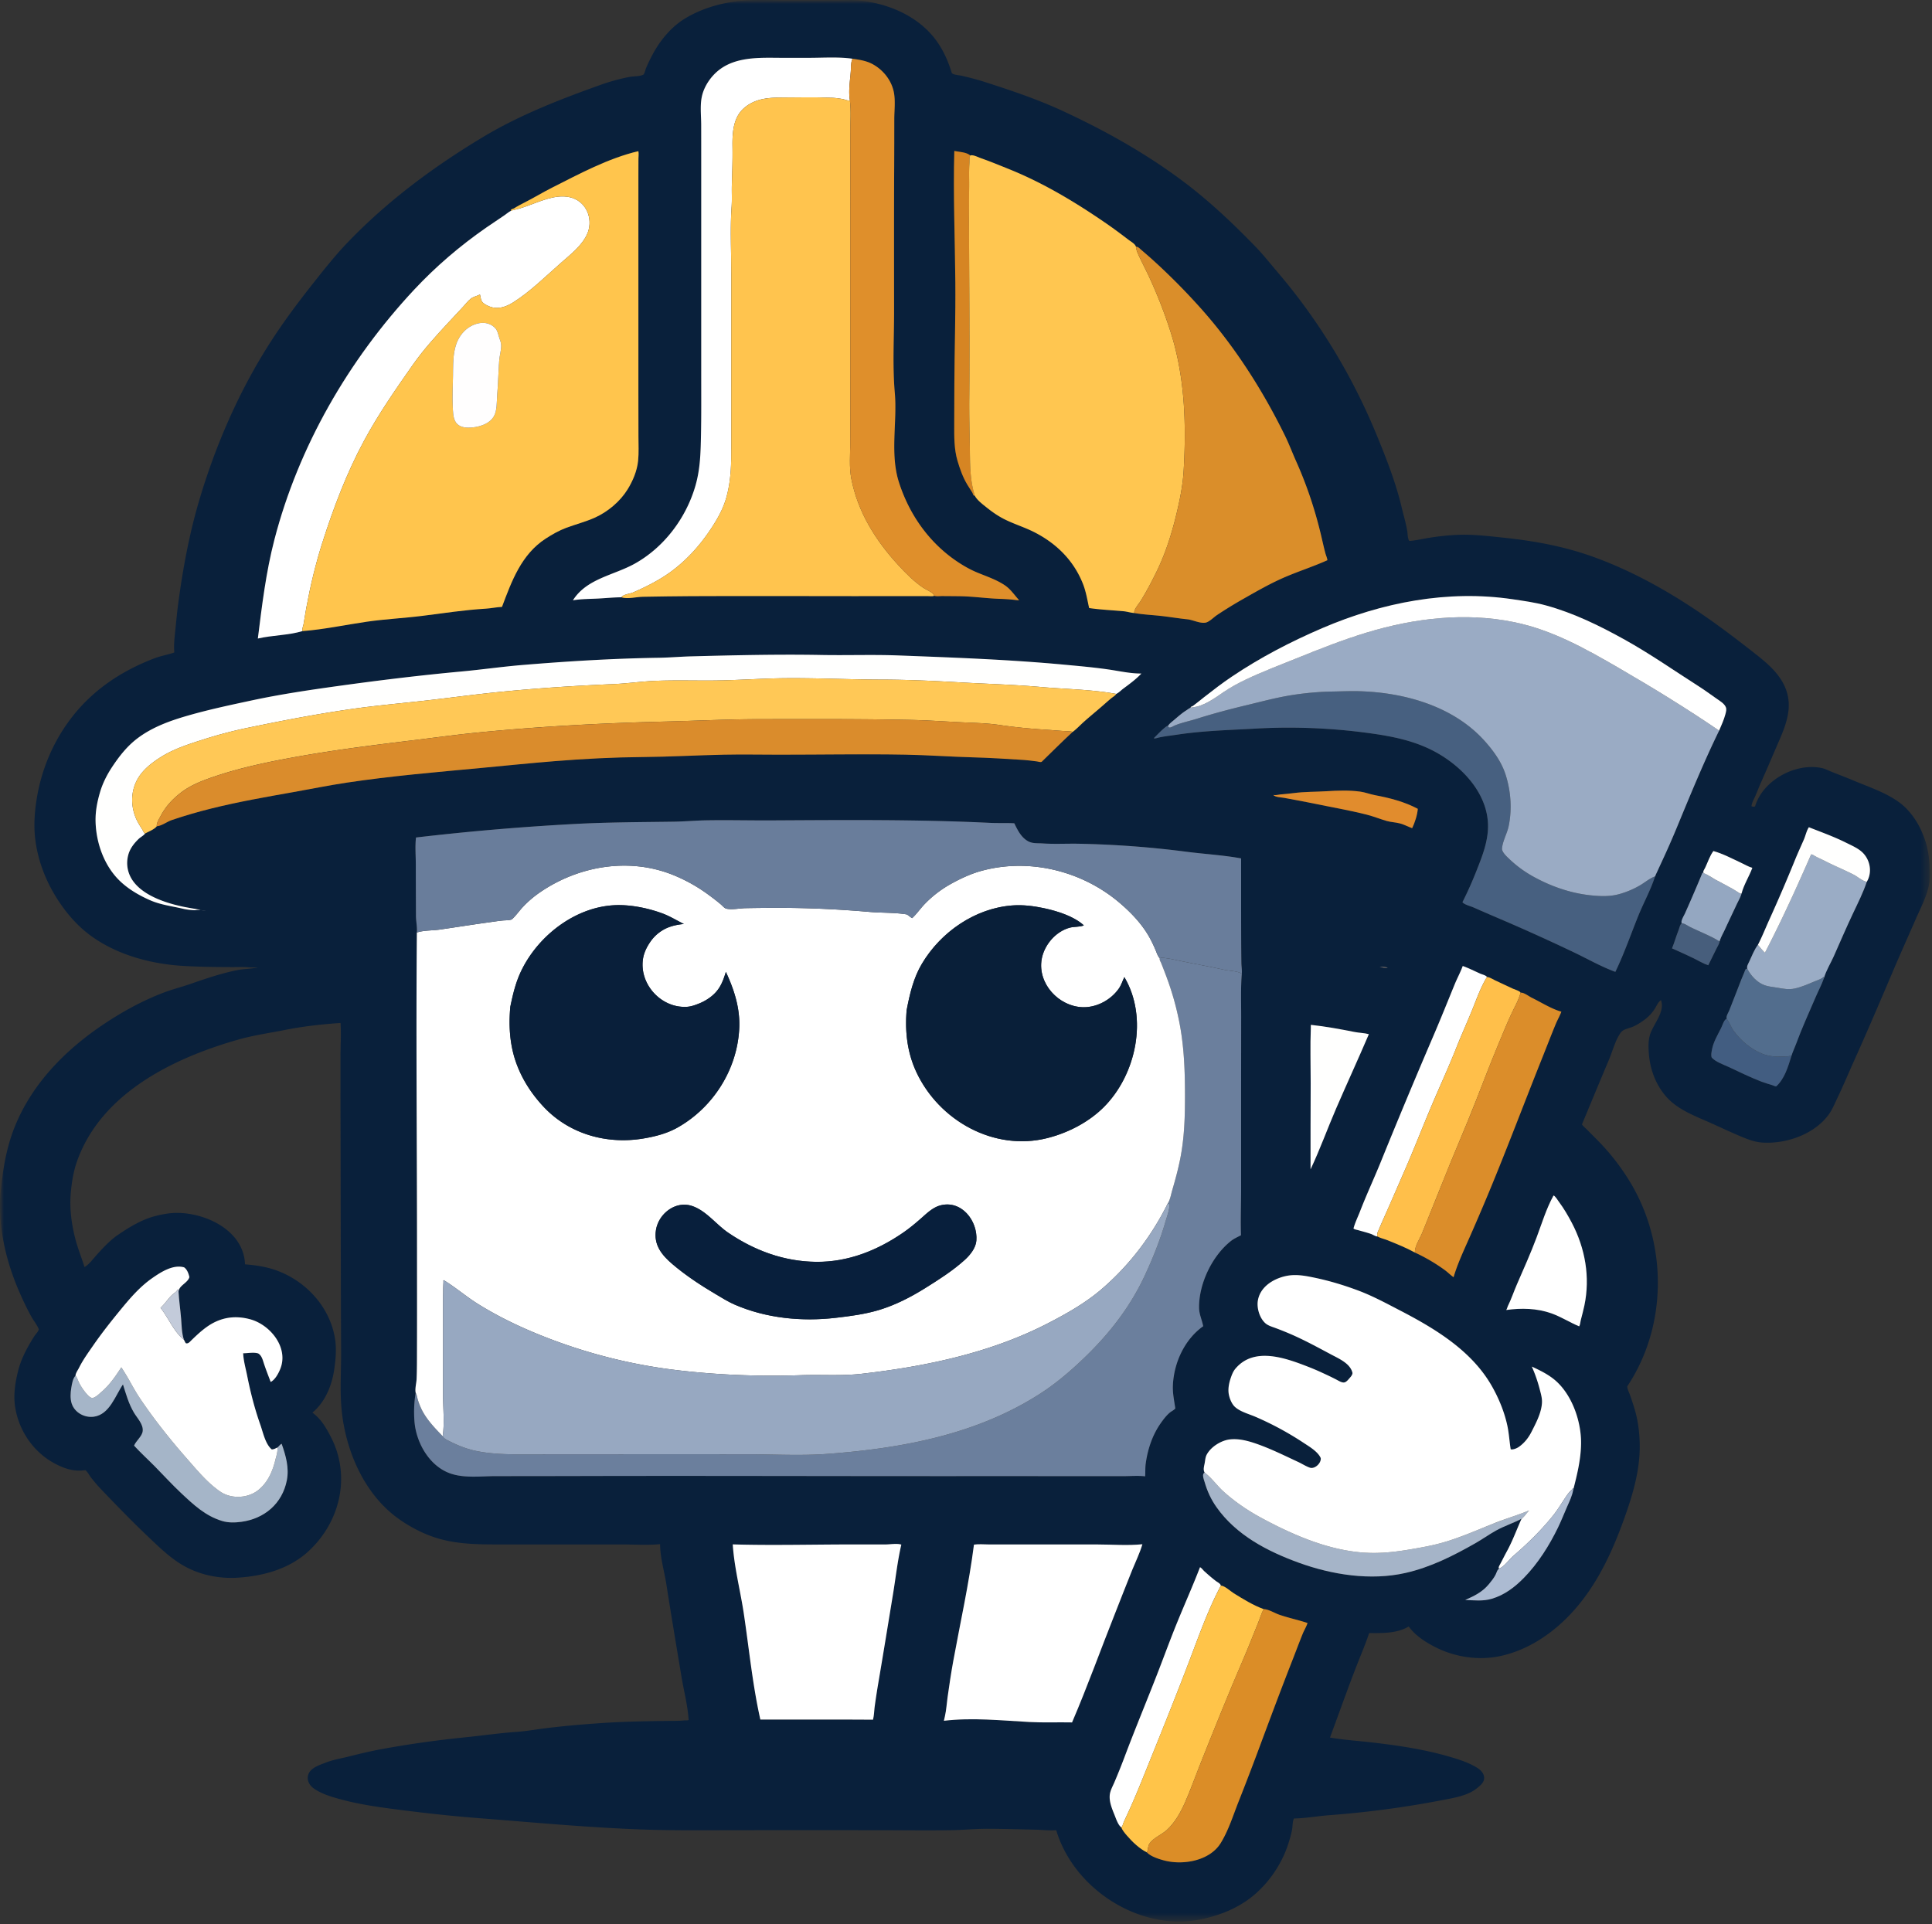
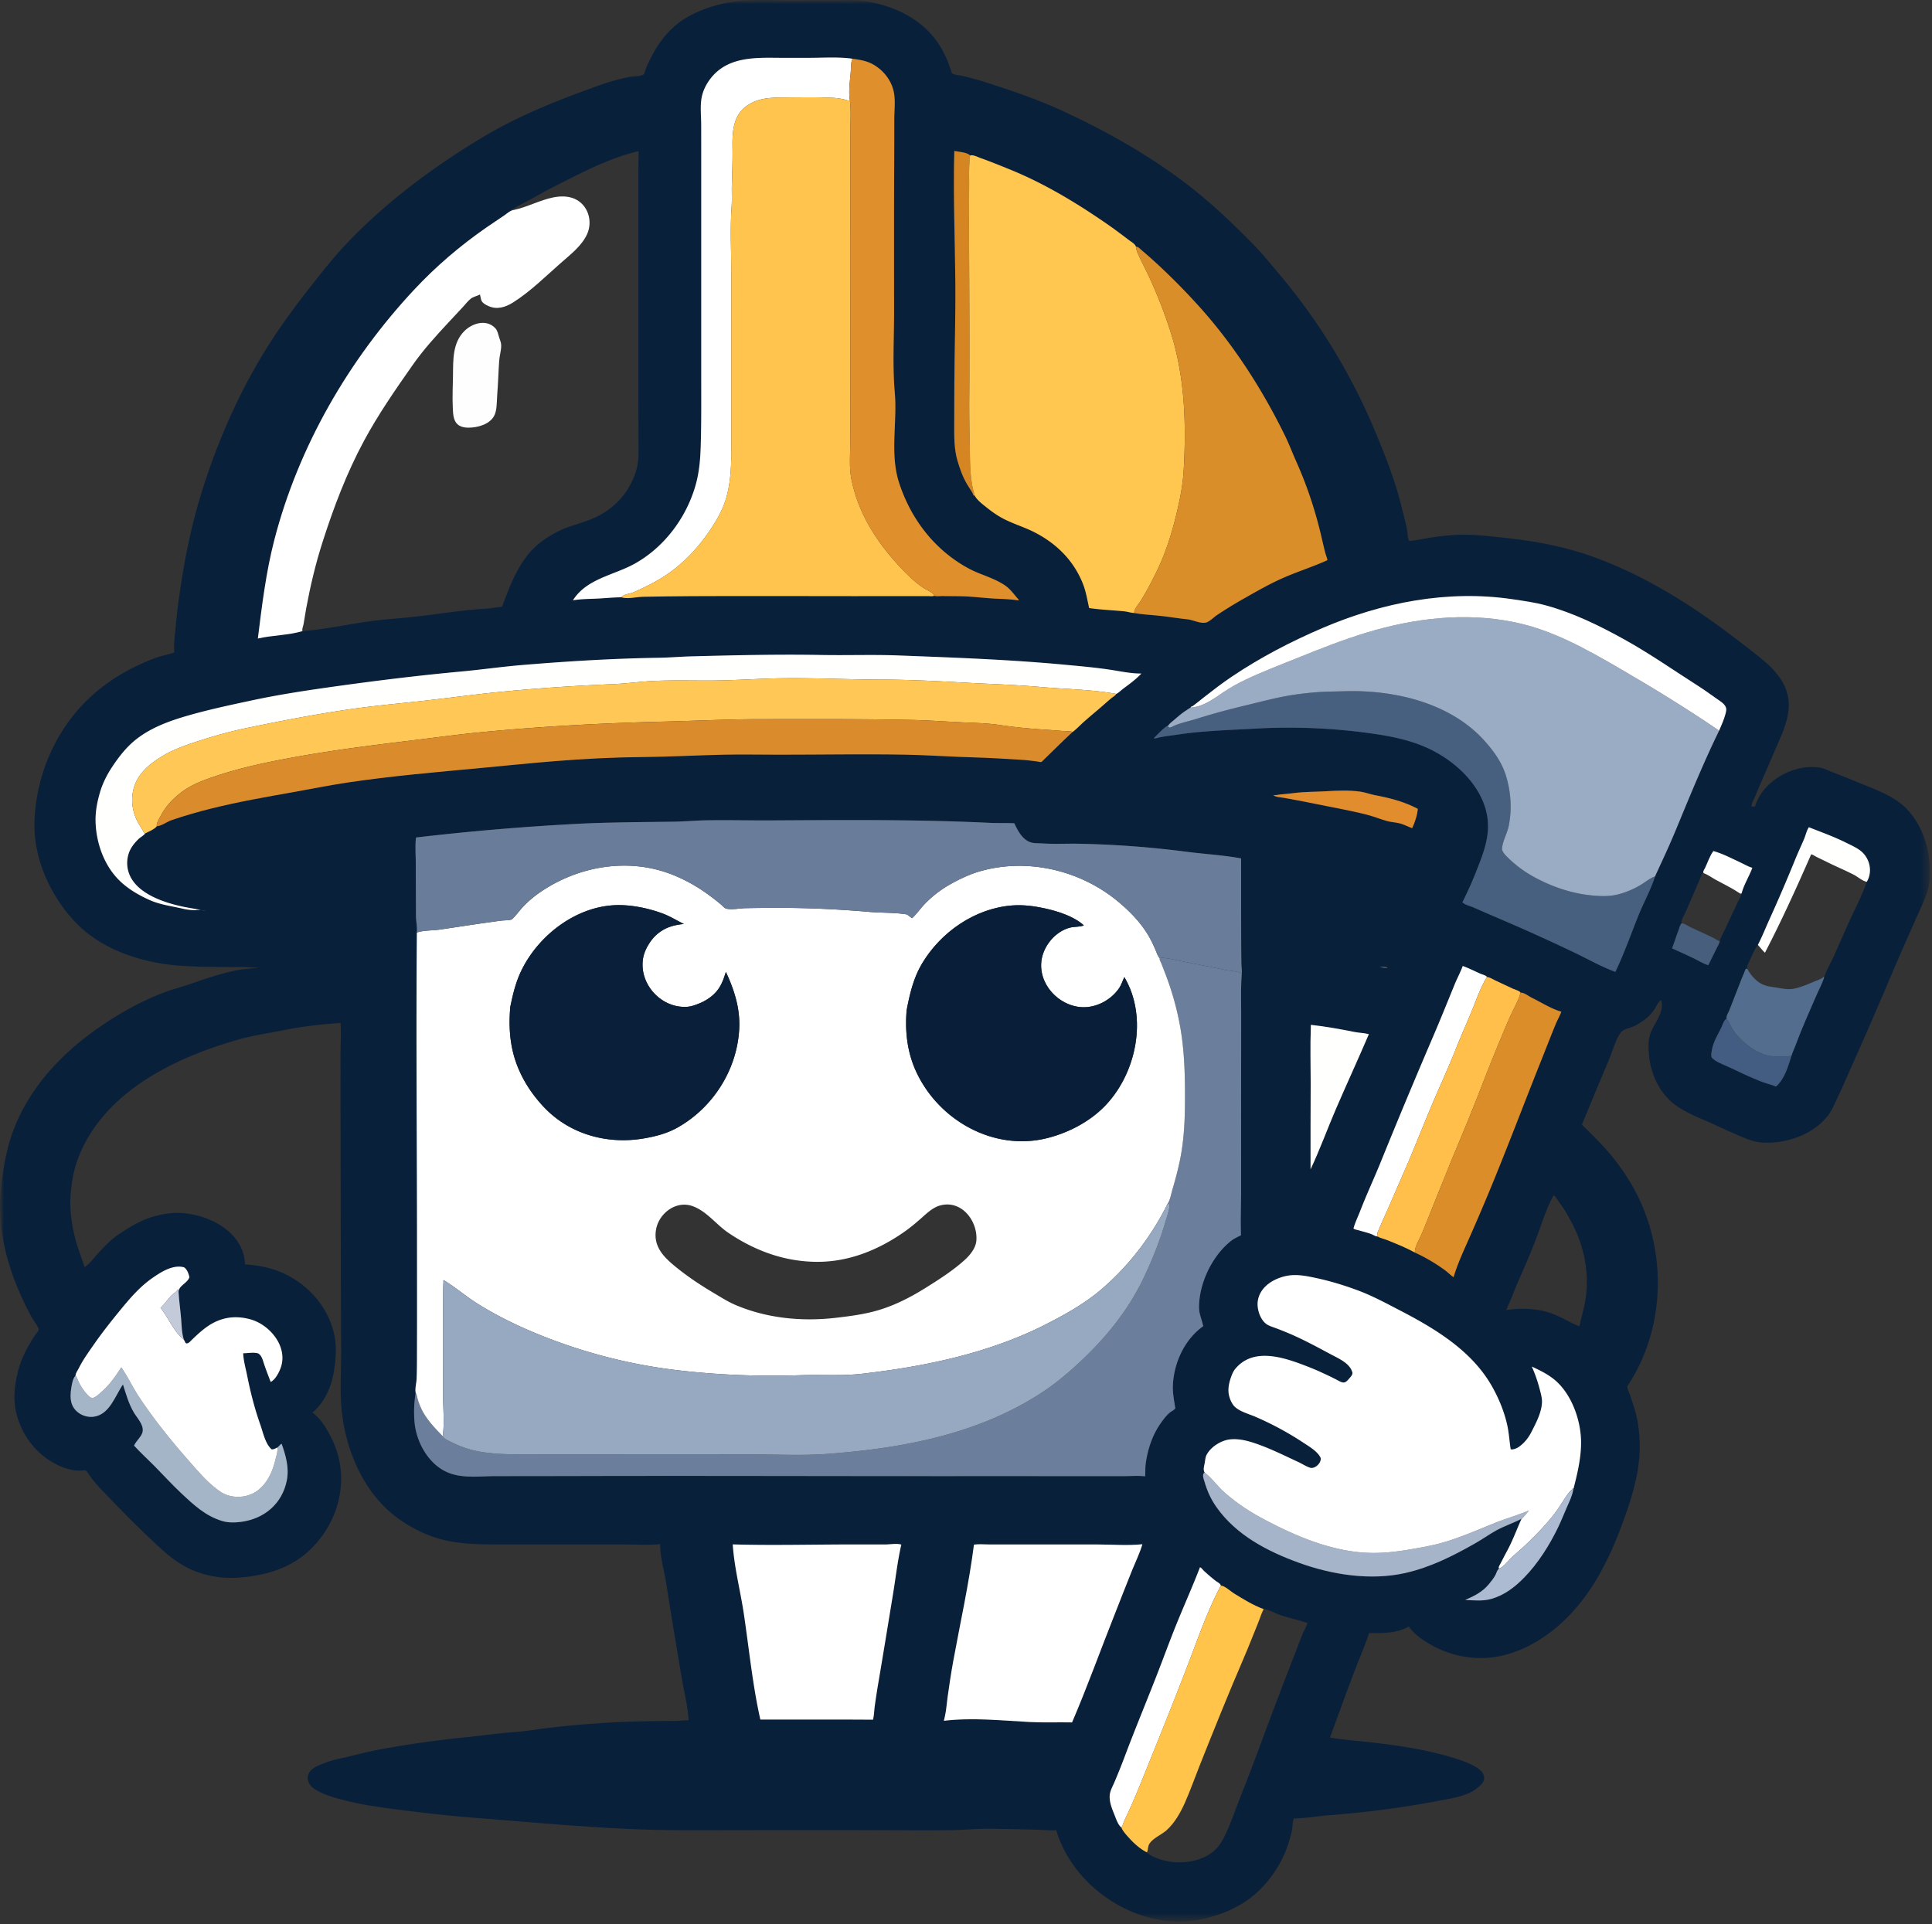
<svg xmlns="http://www.w3.org/2000/svg" width="257" height="256" fill="none">
  <rect width="100%" height="100%" fill="#333333" stroke="none" />
  <mask id="a" width="257" height="256" x="0" y="0" maskUnits="userSpaceOnUse" style="mask-type:luminance">
    <path fill="#fff" d="M0 0h256.741v255.651H0V0Z" />
  </mask>
  <g mask="url(#a)">
    <mask id="b" width="257" height="256" x="0" y="0" maskUnits="userSpaceOnUse" style="mask-type:luminance">
      <path fill="#fff" d="M0 0h256.741v255.651H0V0Z" />
    </mask>
    <g mask="url(#b)">
      <path fill="#09203B" fill-rule="evenodd" d="M.028 159.269c.272-3.15.704-6.234 1.87-9.199 2.31-5.87 6.816-10.424 11.987-13.867 2.478-1.65 5.112-3.089 7.9-4.149 1.137-.433 2.32-.727 3.468-1.124 2.056-.711 4.15-1.429 6.287-1.858.908-.182 1.868-.157 2.756-.365l-.094-.002c-.367.007.104-.001-.285.003-.262.004-.523.015-.785-.011-.734-.073-1.463-.032-2.199-.034-2.236-.008-4.448-.024-6.68-.164-4.41-.277-9.078-1.571-12.6-4.331-1.76-1.38-3.221-3.192-4.366-5.101-1.382-2.304-2.32-4.914-2.617-7.589-.202-1.826-.048-3.704.265-5.509.892-5.14 3.431-9.95 7.33-13.455 2.435-2.188 5.225-3.763 8.274-4.929.868-.332 1.793-.474 2.652-.778-.099-.981.03-1.986.13-2.961.124-1.235.241-2.475.407-3.705.627-4.65 1.467-9.176 2.804-13.679 2.174-7.324 5.346-14.59 9.494-21.02 1.646-2.551 3.454-4.99 5.333-7.373 1.582-2.007 3.177-4.04 4.95-5.883 5.303-5.507 11.432-10.048 17.967-13.97 4.937-2.962 10.343-5.04 15.744-6.973a26.425 26.425 0 0 1 3.731-1.01c.526-.105 1.4-.05 1.852-.313.184-.237.234-.62.352-.898.262-.617.56-1.22.875-1.81 1-1.868 2.475-3.648 4.307-4.758C93.48 1.034 96.296.269 99.019.07c1.967-.143 3.984-.022 5.957-.022 2.09.001 4.181-.015 6.271-.008 1.056.004 2.14-.075 3.19.04 4.031.446 8.092 2.254 10.386 5.713.821 1.237 1.358 2.531 1.798 3.942.233.232.971.266 1.291.342.986.233 1.975.473 2.94.783 3.551 1.14 7.071 2.312 10.462 3.88 5.662 2.617 11.124 5.673 16.118 9.424 3.421 2.57 6.554 5.537 9.532 8.604 1.066 1.099 2.001 2.29 2.992 3.451 5.514 6.464 9.96 13.827 13.188 21.69 1.256 3.056 2.519 6.276 3.286 9.496.256 1.074.578 2.138.766 3.227.059.337.046 1.093.282 1.342.951-.078 1.905-.315 2.849-.458 1.649-.249 3.347-.41 5.014-.368 1.527.039 3.037.217 4.554.374 3.944.41 7.814 1.09 11.571 2.395 5.732 1.992 11.19 5.125 16.127 8.621 2.015 1.427 3.977 2.934 5.917 4.46 1.798 1.413 3.641 2.99 4.247 5.313.587 2.254-.302 4.407-1.186 6.444-.777 1.791-1.535 3.59-2.333 5.372-.27.601-.494 1.22-.762 1.822-.187.421-.437.841-.491 1.306.13.082.341.087.484.024 1.013-3.458 5.365-5.836 8.865-5.097.464.097.878.329 1.316.502 1.012.4 2.026.788 3.031 1.209 1.963.822 4.11 1.535 5.857 2.779 2.288 1.628 3.728 4.64 4.048 7.385.129 1.095.242 2.354.058 3.444-.282 1.675-1.147 3.266-1.819 4.807-1.005 2.307-2.043 4.602-3.025 6.918-1.713 4.033-3.437 8.067-5.237 12.064-.709 1.577-1.372 3.173-2.122 4.731-.361.751-.693 1.593-1.185 2.268-1.922 2.631-5.679 3.938-8.857 3.715-.999-.069-1.927-.432-2.838-.814-1.302-.547-2.574-1.147-3.861-1.727-2.171-.979-4.571-1.805-6.148-3.67-1.367-1.617-2.08-3.632-2.225-5.731-.051-.742-.073-1.51.115-2.237.399-1.545 2.09-3.116 1.506-4.775-.387.268-.598.815-.855 1.205a5.586 5.586 0 0 1-1.289 1.38c-.499.37-1.092.759-1.67.991-.534.213-1.213.285-1.565.789-.715 1.024-1.058 2.434-1.545 3.58-1.212 2.859-2.393 5.732-3.59 8.598.202.295.526.534.773.792.658.684 1.348 1.338 1.991 2.037a29.742 29.742 0 0 1 3.972 5.4c4.656 8.176 4.528 18.755-.707 26.619.011.376.221.766.349 1.116.22.608.421 1.227.61 1.846.493 1.623.697 3.343.7 5.034.006 3.242-.919 6.366-1.992 9.391-1.808 5.092-4.132 10.034-8.106 13.81-2.391 2.272-5.324 4.047-8.585 4.714-2.779.568-5.825.112-8.347-1.135-1.352-.669-2.807-1.581-3.7-2.829-1.519.926-3.513.893-5.26.876-.578 1.71-1.301 3.37-1.946 5.055-1.124 2.936-2.174 5.898-3.267 8.845 1.65.297 3.376.411 5.045.594 3.598.397 7.347.933 10.826 1.949 1.195.349 2.375.714 3.461 1.335.537.307 1.091.718 1.168 1.375.082.703-.539 1.162-1.028 1.55-1.209.962-3.13 1.251-4.616 1.539-4.948.956-9.92 1.61-14.945 1.99-1.568.118-3.124.41-4.698.437-.205.353-.172.992-.243 1.395-.136.778-.377 1.57-.634 2.317-.92 2.663-2.755 5.233-5.014 6.93-1.179.885-2.586 1.602-3.975 2.084-2.098.728-4.252 1.121-6.481.954-6.82-.51-13.313-5.52-15.283-12.121-.911.065-1.84-.049-2.751-.07-2.101-.048-4.206-.111-6.307-.119-1.658-.006-3.322.163-4.98.187-3.405.05-6.815-.003-10.221-.002-6.018 0-12.036-.004-18.055.001-4.37.004-8.751.061-13.118-.104-7.162-.272-14.273-.942-21.416-1.499-3.413-.266-6.8-.634-10.195-1.067-2.625-.335-5.237-.673-7.805-1.346-1.303-.341-2.81-.753-3.921-1.541-.658-.468-1.034-1.277-.631-2.05.395-.759 1.472-1.084 2.21-1.377.946-.376 1.981-.543 2.966-.788 1.428-.356 2.844-.705 4.292-.975 3.751-.7 7.578-1.228 11.371-1.614 2.263-.231 4.517-.559 6.788-.719 1.345-.095 2.685-.341 4.025-.505 2.359-.286 4.735-.491 7.106-.655 2.955-.204 5.934-.257 8.894-.296.75-.01 1.503.012 2.25-.068.107-.011.561.022.6-.063-.116-1.913-.64-3.877-.954-5.768-.679-4.095-1.37-8.188-2.01-12.287-.276-1.76-.824-3.542-.831-5.332-1.641.163-3.36.041-5.01.041-3.11.002-6.22.002-9.33.001-2.383-.001-4.767.001-7.15-.002-2.565-.001-5.08-.022-7.583-.671-1.976-.511-3.915-1.485-5.583-2.648-4.67-3.259-7.19-9.126-7.714-14.644-.24-2.545-.05-5.09-.062-7.639-.049-9.987-.05-19.974-.075-29.963-.008-3.111-.009-6.222-.008-9.332 0-1.484.098-3.002.007-4.482-2.466.167-4.973.447-7.398.93-2.055.409-4.132.696-6.154 1.268-8.66 2.451-18.328 7.145-21.522 16.258-.468 1.338-.686 2.754-.812 4.161-.19 2.109.117 4.311.67 6.346.322 1.192.797 2.337 1.158 3.516.608-.354 1.084-1.025 1.552-1.547.892-.994 1.852-2.038 2.965-2.787 1.55-1.044 3.122-2.007 4.953-2.472.905-.231 1.868-.402 2.804-.403 3.937-.007 8.925 2.385 9.074 6.844 1.638.128 3.164.368 4.696 1.004 3.666 1.521 6.55 4.772 7.25 8.721.256 1.444.124 2.924-.093 4.363-.314 2.08-1.227 4.28-2.887 5.639 1.15.851 1.767 1.922 2.421 3.17 2.735 5.214 1.308 11.363-2.965 15.293-2.576 2.369-6.07 3.299-9.476 3.502-2.467.147-5.066-.404-7.21-1.655-1.76-1.025-3.238-2.496-4.708-3.887-2.048-1.939-3.995-3.963-5.952-5.994a20.788 20.788 0 0 1-1.57-1.808c-.224-.293-.447-.741-.734-.965-1.456.208-2.658-.152-3.948-.815-2.897-1.489-4.897-4.364-5.401-7.586-.25-1.596.008-3.262.397-4.813.343-1.367.939-2.574 1.645-3.783.219-.374.445-.743.704-1.091.145-.197.369-.412.398-.662-.22-.577-.663-1.099-.966-1.639-.555-.99-1.047-2.033-1.507-3.07-1.79-4.029-2.876-8.432-2.657-12.865Zm36.879 33.314c-.255.107-.471.254-.76.248-.846-.699-1.157-2.265-1.507-3.256-.759-2.146-1.317-4.319-1.761-6.55-.194-.974-.49-1.991-.531-2.986.644.005 1.364-.166 1.992.021.467.267.604.848.759 1.321.273.837.6 1.655.91 2.478.588-.305 1.01-1.099 1.254-1.684 1.193-2.857-1.305-5.933-3.992-6.657-2.112-.57-4.038-.225-5.801 1.045-.713.513-1.354 1.117-1.984 1.726-.209.203-.46.544-.782.406-.064-.093-.234-.443-.234-.443-.301-.854-.305-1.913-.378-2.815-.098-1.2-.272-2.392-.344-3.594.062-.828 1.225-1.152 1.445-1.933-.104-.468-.294-1.014-.702-1.299-1.477-.421-3.103.64-4.245 1.435-1.681 1.171-3.013 2.748-4.302 4.321-1.241 1.514-2.455 3.054-3.569 4.665-.66.955-1.353 1.913-1.87 2.954-.146.295-.455.714-.46 1.033-.367.387-.474 1.095-.56 1.607-.112.673-.164 1.444.051 2.106.394 1.206 1.71 1.917 2.936 1.751 2.112-.287 2.859-2.808 3.885-4.294.416 1.316.754 2.559 1.462 3.754.429.724 1.255 1.54 1.164 2.441-.072.711-.88 1.283-1.149 1.945.876.961 1.855 1.845 2.769 2.772 1.16 1.176 2.267 2.395 3.472 3.526 1.663 1.561 3.238 3.054 5.475 3.728.826.249 1.711.225 2.557.111 3.074-.415 5.447-2.432 6.049-5.524.326-1.677-.138-3.289-.693-4.861-.214.094-.371.354-.556.502Zm-17.61-81.691c.444-.247 1.26-.557 1.557-.966.663-.048 1.356-.607 1.989-.822a66.245 66.245 0 0 1 5.32-1.552c3.566-.884 7.18-1.516 10.796-2.158 2.384-.423 4.753-.907 7.148-1.267 5.936-.894 11.92-1.396 17.896-1.958 3.267-.307 6.53-.642 9.802-.905 3.864-.311 7.779-.515 11.656-.547 3.613-.03 7.239-.238 10.85-.314 2.441-.052 4.889 0 7.331 0 5.591.002 11.192-.104 16.781-.003 2.989.055 5.98.275 8.968.357 2.269.062 4.546.205 6.811.349.588.037 1.165.125 1.749.196.17.02.469.137.619.047 1.36-1.321 2.693-2.657 4.083-3.947.563-.412 1.055-.952 1.578-1.416.831-.736 1.692-1.436 2.526-2.168.356-.311.71-.63 1.077-.93.212-.173.522-.328.652-.57.345-.161.648-.489.954-.716.806-.598 1.71-1.259 2.389-1.996-1.401.022-2.941-.33-4.336-.532-1.961-.286-3.94-.46-5.91-.643-7.332-.685-14.683-.946-22.037-1.227-3.422-.131-6.854 0-10.279-.064-5.769-.108-11.549.033-17.32.183-1.435.037-2.872.166-4.306.188-6.066.093-12.113.46-18.158.962-2.69.223-5.364.61-8.051.858-5.508.508-10.978 1.173-16.46 1.936-3.846.535-7.68 1.102-11.48 1.918-2.828.607-5.668 1.206-8.45 2.005-2.382.685-4.75 1.525-6.749 3.034-1.407 1.063-2.46 2.423-3.421 3.882-.662 1.005-1.234 2.15-1.571 3.309-.371 1.27-.618 2.523-.588 3.855.063 2.875 1.148 5.948 3.266 7.966 1.133 1.079 2.52 1.881 3.943 2.512 1.445.642 2.932.797 4.449 1.16a8.28 8.28 0 0 0 1.489.189c.118.005.22-.023.335-.029.147-.007.587.012.443-.018-.718-.147-1.445-.253-2.164-.399-2.953-.603-7.459-2.107-7.556-5.752-.01-.4.048-.805.154-1.192.224-.825.763-1.51 1.37-2.096.238-.23.693-.462.854-.719Zm7.327 10.19c.172.015.342.028.515.035.075.002.303.015.227.008-.247-.024-.495-.022-.742-.043Zm13.613-37.118c2.85-.22 5.7-.834 8.53-1.246 2.471-.36 4.99-.475 7.47-.79 2.779-.353 5.575-.78 8.373-.95.723-.044 1.438-.204 2.164-.236 1.293-3.428 2.57-6.98 5.82-9.085.854-.554 1.769-1.078 2.727-1.434 1.26-.468 2.564-.8 3.796-1.35 1.723-.769 3.37-2.151 4.364-3.758.704-1.139 1.265-2.466 1.402-3.81.11-1.077.043-2.176.044-3.258.003-1.9-.007-3.798-.007-5.697-.003-7.352 0-14.704 0-22.057v-6.908c0-.747.008-1.494.007-2.242 0-.325.061-.714-.01-1.032-4.01.946-7.844 3.02-11.498 4.865-1.231.622-2.404 1.34-3.635 1.964-.47.238-.939.481-1.38.764-.15.096-.42.102-.459.277-.03.134.272-.031.409-.047-.472.055-.872.444-1.25.706-.811.562-1.642 1.097-2.45 1.66-3.472 2.416-6.67 5.146-9.559 8.24-8.716 9.334-15.389 20.877-18.597 33.273-1.122 4.334-1.646 8.705-2.197 13.136 1.945-.447 4.02-.418 5.936-.985Zm124.95 45.577c.039-.467-.049-.973-.055-1.446-.015-1.09-.022-2.181-.027-3.271-.013-3.54-.005-7.081-.009-10.62-2.405-.443-4.87-.574-7.292-.888-4.745-.616-9.51-.969-14.293-1.063-1.605-.031-3.228.067-4.828-.043-.633-.043-1.305.036-1.885-.27-.943-.495-1.433-1.494-1.873-2.407-1.06-.062-2.126-.004-3.188-.055-9.675-.473-19.378-.383-29.064-.332-2.887.016-5.777-.059-8.662-.011-1.48.025-2.962.163-4.445.183-4.36.062-8.737.069-13.096.302-7.057.378-14.113.98-21.133 1.802-.136 1.167-.027 2.41-.026 3.585.002 2.283.01 4.565.023 6.847.005.724.178 1.492.12 2.209-.124 14.065.019 28.141.018 42.208 0 4.443.011 8.887-.005 13.33-.005 1.289.005 2.582-.051 3.869-.024.555-.24 1.299-.12 1.837-.216 1.222-.259 2.527-.164 3.779.212 2.838 1.978 5.977 4.791 6.952 1.877.651 4.08.349 6.032.349 3.797 0 7.594-.005 11.392-.015 16.56-.041 33.121.023 49.681.014 5.615-.003 11.23.001 16.844.003l5.575.001c.949 0 1.938-.087 2.882.022.039-.562 0-1.132.077-1.694.264-1.92.89-3.815 2.019-5.405.343-.483.708-.966 1.159-1.356.224-.194.583-.347.757-.576-.15-1.072-.371-2.013-.318-3.117.145-2.996 1.562-6.072 4.029-7.821-.161-.859-.541-1.572-.549-2.477-.028-3.18 1.734-6.875 4.228-8.853.421-.334.877-.524 1.346-.774-.07-2.095.02-4.211.019-6.309 0-4.484-.004-8.968-.001-13.452l.009-9.332c.003-1.896-.068-3.813.083-5.705ZM82.651 79.465c.83.27 1.999-.054 2.862-.069a520.56 520.56 0 0 1 6.374-.082c7.23-.035 14.462-.006 21.691-.003 2.505 0 5.009-.009 7.514-.004.766.001 1.534.009 2.301 0 .263-.004.636.066.877-.04.338.096.753.032 1.102.035.772.006 1.544.01 2.316.021 1.766.026 3.522.287 5.284.348.647.022 1.283.056 1.927.13.105.011.635.092.658.04-.61-.66-1.102-1.433-1.855-1.948-1.15-.787-2.539-1.229-3.813-1.767-.898-.38-1.759-.875-2.567-1.419-3.737-2.511-6.363-6.253-7.734-10.517-1.233-3.833-.215-7.992-.56-11.933-.313-3.564-.096-7.236-.096-10.813-.002-6.424-.018-12.847.015-19.27.01-2.101.011-4.202.013-6.303.001-1.13.156-2.372-.037-3.487-.288-1.671-1.457-3.13-2.941-3.898-.802-.414-1.698-.543-2.582-.673-1.862-.265-3.859-.12-5.76-.118-1.442 0-2.884.01-4.326-.004-2.941-.029-6.18-.054-8.365 2.257-.741.783-1.343 1.804-1.578 2.863-.268 1.208-.1 2.558-.096 3.788.008 2.868.005 5.736.005 8.604V50.17c0 2.57.02 5.142-.034 7.713-.047 2.318-.088 4.48-.736 6.734-1.23 4.276-4.137 8.161-8.032 10.352-2.802 1.575-6.431 1.987-8.264 4.897 1.113-.19 2.272-.176 3.398-.236 1.007-.053 2.033-.159 3.039-.164Zm14.822 126.003c.198 3.077 1.01 6.146 1.467 9.194.705 4.69 1.162 9.479 2.204 14.111 4.994.006 9.986-.019 14.98.016.154-.58.156-1.203.237-1.796.149-1.091.32-2.181.504-3.267.662-3.888 1.292-7.78 1.931-11.67.358-2.179.598-4.404 1.101-6.556-.563-.193-1.475-.026-2.078-.024-1.535.004-3.07 0-4.604 0-5.241 0-10.505.145-15.742-.008Zm28.22 22.875c-.035.203-.087.391-.133.592 3.758-.448 7.619-.04 11.375.163 1.886.101 3.783.017 5.672.055 2.06-4.797 3.825-9.74 5.757-14.593.753-1.892 1.477-3.799 2.245-5.683.453-1.115 1.022-2.275 1.356-3.428-1.938.199-3.963.035-5.912.031-3.635-.007-7.27-.003-10.905-.004h-3.636c-.636-.001-1.325-.071-1.953.024-.664 5.219-1.823 10.381-2.766 15.554a114.766 114.766 0 0 0-.742 4.736c-.118.851-.168 1.713-.358 2.553Zm3.871-162.752c.059.703 1.132 1.482 1.647 1.898.751.606 1.557 1.169 2.422 1.601 1.294.647 2.692 1.066 3.985 1.728 2.918 1.495 5.179 3.728 6.412 6.79.434 1.077.599 2.164.85 3.287 1.492.221 3.048.287 4.555.423.491.044.974.207 1.46.24 1.117.2 2.262.252 3.39.372 1.218.13 2.426.336 3.645.461.771.08 1.631.56 2.407.452.5-.07 1.108-.717 1.525-.996a56.304 56.304 0 0 1 3.564-2.192c1.822-1.034 3.646-2.084 5.576-2.906 1.837-.782 3.752-1.396 5.571-2.218-.033-.306-.185-.624-.266-.925-.183-.684-.338-1.375-.498-2.064-.816-3.526-1.907-6.841-3.382-10.146-.507-1.134-.942-2.3-1.489-3.417-3.003-6.133-6.805-12.07-11.382-17.154a85.818 85.818 0 0 0-6.165-6.202c-.52-.47-1.053-.927-1.584-1.386-.188-.162-.442-.453-.698-.404-.094-.377-.677-.694-.971-.916a79.714 79.714 0 0 0-2.889-2.124c-4.069-2.811-8.391-5.424-12.99-7.276-1.26-.508-2.514-1.03-3.797-1.479-.36-.126-1.053-.491-1.407-.352-.395-.424-1.502-.485-2.109-.6-.157 5.814.084 11.629.136 17.438.041 4.54-.11 9.075-.13 13.615-.008 1.777-.015 3.555-.017 5.333-.002 1.633-.03 3.267.44 4.85.326 1.099.712 2.19 1.311 3.172.211.347.434.685.648 1.03.088.14.101.38.261.426.115.034-.02-.24-.031-.36Zm19.609 177.536c.141.408.465.768.742 1.092.715.83 1.663 1.738 2.655 2.228.507.548 1.592.887 2.296 1.073 2.51.662 6.07.054 7.525-2.33 1.059-1.735 1.644-3.685 2.39-5.559a372.178 372.178 0 0 0 2.987-7.809c1.365-3.664 2.734-7.331 4.162-10.971.453-1.155.884-2.321 1.349-3.471.197-.487.493-.952.65-1.451-1.237-.415-2.527-.676-3.764-1.107-.637-.222-1.397-.716-2.071-.744-1.367-.492-2.752-1.344-3.989-2.115-.451-.281-1.179-.986-1.702-1.013-.067-.285-.451-.448-.672-.616a23.894 23.894 0 0 1-1.529-1.293c-.161-.144-.387-.476-.576-.53-.945 2.455-2.024 4.865-3.018 7.3-.882 2.157-1.682 4.348-2.522 6.522-1.488 3.849-3.085 7.653-4.533 11.521a87.59 87.59 0 0 1-1.3 3.234c-.241.573-.589 1.151-.636 1.782-.065.864.305 1.771.625 2.555.201.493.479 1.389.931 1.702Zm70.986-126.529c.002.06.075-.184.101-.237.076-.158.151-.315.223-.474.204-.451.415-.899.622-1.349a118.147 118.147 0 0 0 1.926-4.375c1.796-4.351 3.587-8.726 5.652-12.959.299-.715.635-1.424.832-2.177.079-.303.184-.633.061-.94-.195-.48-.791-.833-1.197-1.115-.82-.569-1.62-1.162-2.462-1.7-3.247-2.07-6.398-4.279-9.766-6.154-3.341-1.86-6.806-3.559-10.505-4.572-1.457-.4-2.932-.599-4.421-.82-8.628-1.282-17.365.42-25.328 3.839-4.203 1.803-8.281 3.923-12.081 6.486-1.244.84-2.443 1.76-3.624 2.686-.494.387-.989.802-1.489 1.169-.103.075-.279.081-.327.2-.031.076.167-.007.249-.01-.326.022-.592.267-.861.437-.572.363-1.071.814-1.586 1.251-.284.243-.626.48-.815.804-.059-.101-.452.25-.533.317-.472.395-.9.862-1.338 1.294.048.12.558-.059.738-.095.819-.167 1.646-.256 2.471-.38 3.436-.515 6.946-.597 10.408-.794 4.755-.27 9.63-.09 14.348.519 3.488.448 6.882 1.05 9.956 2.86 3.667 2.16 6.989 6.004 6.476 10.549-.2 1.773-.829 3.337-1.478 4.979a49.433 49.433 0 0 1-1.869 4.187c.212.317 1.112.545 1.468.703 1.359.605 2.728 1.188 4.095 1.773a269.01 269.01 0 0 1 9.176 4.161c1.842.873 3.682 1.937 5.598 2.636 1.167-2.411 2.06-5.007 3.067-7.492.702-1.731 1.648-3.433 2.213-5.207Zm-17.762 85.463c-.648 1.44-1.179 2.926-1.94 4.314-.314.575-.603 1.16-.909 1.739-.05.093-.318.508-.104.564-.281.138-.366.562-.5.825-.234.457-.584.889-.912 1.283-.859 1.032-1.93 1.546-3.129 2.077 1.194.043 2.347.188 3.525-.156 1.707-.499 3.093-1.561 4.32-2.823 1.855-1.906 3.344-4.271 4.502-6.657.44-.908.805-1.841 1.208-2.764.311-.712.678-1.45.807-2.223.524-2.033 1.023-4.056 1.052-6.171.038-2.824-1.092-6.204-3.163-8.178-.978-.933-2.175-1.514-3.387-2.08.457 1.009.795 2.039 1.075 3.11.146.559.308 1.122.275 1.706-.075 1.347-.795 2.694-1.396 3.874-.411.807-.944 1.477-1.683 2-.239.169-.793.414-1.083.31-.17-1.045-.22-2.093-.443-3.135-.393-1.835-1.151-3.672-2.081-5.298-2.684-4.7-7.541-7.619-12.213-10.041-1.837-.953-3.651-1.938-5.594-2.662-1.899-.707-3.81-1.284-5.795-1.696-1.284-.267-2.523-.498-3.824-.204-1.646.372-3.389 1.436-3.684 3.272-.159.994.242 2.34 1.021 3.013.356.307.836.441 1.268.6.666.247 1.328.51 1.98.79 1.889.811 3.693 1.798 5.504 2.765 1.028.548 2.541 1.193 2.818 2.447-.004.274-.246.523-.416.72-.155.179-.385.462-.627.529-.311.085-.706-.155-.97-.296-.697-.372-1.41-.701-2.127-1.032a32.855 32.855 0 0 0-1.866-.787c-2.976-1.154-7.099-2.63-9.56.287-.304.36-.467.777-.619 1.218-.211.612-.364 1.312-.302 1.962.061.617.374 1.464.835 1.897.702.659 1.875.956 2.746 1.333a41.153 41.153 0 0 1 6.402 3.464c.752.498 1.9 1.163 2.276 2.022.099.671-.79 1.509-1.449 1.281-.537-.185-1.025-.514-1.539-.752-1.805-.839-3.585-1.729-5.466-2.393-1.148-.405-2.367-.743-3.595-.617-1.17.12-2.576.985-3.13 2.06-.162.315-.187.709-.247 1.054-.076.442-.251.917-.007 1.314-.421.143-.114.895-.017 1.229.362 1.249.843 2.304 1.592 3.367 2.625 3.72 6.765 5.866 10.936 7.383 4.416 1.606 9.551 2.416 14.193 1.365 3.338-.756 6.356-2.279 9.311-3.962.926-.528 1.795-1.153 2.724-1.672 1.096-.613 2.314-.998 3.407-1.575Zm-33.025-96.298c.297.315 1.038.307 1.448.387 1.255.242 2.515.454 3.767.716 2.402.503 4.85.915 7.229 1.519.895.228 1.746.575 2.63.832.594.173 1.22.179 1.812.342.549.151 1.057.43 1.591.622.359-.74.685-1.748.752-2.572-1.77-.945-3.733-1.448-5.684-1.815-.665-.125-1.298-.381-1.97-.474-1.473-.203-3.029-.144-4.509-.053-1.439.088-2.926.057-4.354.248-.596.08-1.195.124-1.793.183-.327.032-.584.133-.919.065Zm4.999 30.962c-.099 2.45-.02 4.916-.021 7.367-.001 3.827-.036 7.657-.016 11.479 1.255-2.649 2.238-5.402 3.401-8.092 1.429-3.305 2.939-6.582 4.354-9.889-.619-.169-1.284-.17-1.913-.295-1.91-.38-3.85-.737-5.787-.945-.046.119.001.248-.018.375Zm8.859 27.773c.403.23.885.323 1.315.496 1.241.499 2.5 1.001 3.672 1.647a23.407 23.407 0 0 1 3.971 2.329c.407.296.757.664 1.17.951.498-1.698 1.26-3.34 1.973-4.954a313.138 313.138 0 0 0 2.699-6.282c2.459-5.918 4.707-11.912 7.088-17.861.61-1.523 1.198-3.06 1.826-4.577.23-.557.543-1.084.751-1.648-1.35-.385-2.678-1.245-3.939-1.859-.37-.18-1.093-.746-1.489-.665-.028-.214-.81-.443-1.027-.542-.79-.363-1.574-.741-2.363-1.107-.317-.147-.729-.43-1.077-.443-.134-.23-.642-.339-.883-.445-.773-.343-1.544-.736-2.339-1.022-.296.818-.735 1.618-1.067 2.43-.952 2.321-1.878 4.647-2.872 6.952a904.52 904.52 0 0 0-7.002 16.781c-.882 2.165-1.87 4.284-2.714 6.466-.293.757-.673 1.514-.878 2.298.175.142.465.175.686.238.557.161 1.116.299 1.665.493.246.088.586.336.834.324Zm.295-35.898c.259.111.813.261 1.074.136-.363-.123-.698-.101-1.074-.136Zm17.042 45.19c-.05.178-.118.327-.198.495 2.001-.283 4.077-.236 5.996.443 1.297.46 2.443 1.208 3.702 1.731.135-.22.145-.555.209-.807.167-.654.345-1.309.484-1.97.788-3.764.11-7.597-1.668-10.988-.506-.965-1.054-1.902-1.704-2.778-.142-.191-.521-.828-.736-.862-.976 1.785-1.547 3.704-2.259 5.604-.788 2.101-1.718 4.172-2.612 6.229-.416.958-.75 1.968-1.214 2.903Zm28.207-48.61c.146-.514.436-.987.658-1.471.515-1.123 1.054-2.236 1.575-3.357.219-.472.528-.979.658-1.482.311-1.185 1.011-2.263 1.435-3.408-.514-.147-1.012-.45-1.498-.675-1.193-.553-2.411-1.209-3.681-1.563-.476.626-.758 1.52-1.1 2.231-.098.205-.357.52-.19.712-.056-.019-.114-.081-.168-.057l-.142.351c-.149.366-.306.73-.459 1.094a221.026 221.026 0 0 1-1.722 3.969c-.12.27-.613 1.038-.424 1.303-.25.17-.317.642-.431.926-.318.794-.544 1.63-.868 2.419.961.434 1.922.857 2.87 1.318.641.312 1.271.709 1.949.932.35-.732.726-1.451 1.077-2.183.161-.335.403-.689.461-1.059Zm9.501 15.392c.155-.554.427-1.096.627-1.639.786-2.143 1.738-4.219 2.637-6.315.354-.826.791-1.633 1.087-2.482.269-.983.901-1.989 1.316-2.926.838-1.897 1.661-3.804 2.546-5.68.649-1.376 1.354-2.77 1.837-4.215.795-1.316.422-3.073-.724-4.04-.576-.486-1.344-.818-2.016-1.152-1.625-.811-3.28-1.401-4.963-2.065-.308.448-.436 1.105-.654 1.608-.389.898-.801 1.785-1.17 2.691a221.91 221.91 0 0 1-3.428 7.98c-.511 1.122-.961 2.276-1.53 3.372-.481.625-.826 1.521-1.159 2.237-.146.313-.376.641-.233.979-.241-.213-.332.251-.43.473a43.587 43.587 0 0 0-.771 1.918c-.393 1.03-.796 2.056-1.203 3.081-.123.31-.468.81-.359 1.131-.358.141-.56.882-.73 1.225-.467.943-1.046 1.874-1.23 2.923-.057.326-.148.704-.028 1.024.549.589 1.508.905 2.226 1.238 1.465.68 2.921 1.407 4.431 1.981.456.174.928.303 1.394.448.161.051.363.168.53.168 1.117-1.034 1.558-2.561 1.997-3.963Z" clip-rule="evenodd" />
    </g>
    <mask id="c" width="257" height="256" x="0" y="0" maskUnits="userSpaceOnUse" style="mask-type:luminance">
      <path fill="#fff" d="M0 0h256.741v255.651H0V0Z" />
    </mask>
    <g mask="url(#c)">
      <path fill="#A5B5C8" fill-rule="evenodd" d="M10.046 183.019c.224.249.308.615.462.915.267.518.586 1.017.971 1.456.21.24.48.554.81.605.465-.089.911-.556 1.257-.856 1.076-.935 1.819-2.045 2.592-3.221.894 1.303 1.572 2.762 2.457 4.082 1.888 2.818 4.05 5.525 6.286 8.073 1.353 1.542 2.71 3.194 4.412 4.368 1.473 1.015 3.708.919 5.112-.238 1.213-1.001 1.841-2.433 2.21-3.917.141-.565.339-1.114.292-1.703.185-.148.342-.408.556-.502.555 1.572 1.02 3.184.693 4.861-.602 3.092-2.975 5.108-6.05 5.524-.845.114-1.73.138-2.556-.111-2.238-.674-3.812-2.167-5.475-3.728-1.205-1.131-2.313-2.35-3.472-3.526-.914-.928-1.893-1.812-2.769-2.772.27-.662 1.077-1.234 1.149-1.945.091-.901-.735-1.716-1.164-2.441-.708-1.195-1.046-2.438-1.462-3.754-1.026 1.485-1.773 4.007-3.885 4.293-1.226.166-2.542-.545-2.936-1.751-.215-.661-.163-1.432-.05-2.106.085-.512.192-1.219.56-1.606Z" clip-rule="evenodd" />
    </g>
    <mask id="d" width="257" height="256" x="0" y="0" maskUnits="userSpaceOnUse" style="mask-type:luminance">
      <path fill="#fff" d="M0 0h256.741v255.651H0V0Z" />
    </mask>
    <g mask="url(#d)">
      <path fill="#fff" fill-rule="evenodd" d="M23.748 171.842c-.013-.09.006-.19-.038-.269-.056-.102-.173.156-.254.239-.136.138-.312.245-.458.372-.622.536-1.03 1.278-1.647 1.809 1.073 1.347 1.768 3.179 3.12 4.259 0 0 .169.349.233.443.322.138.573-.204.782-.406.63-.609 1.271-1.213 1.984-1.726 1.764-1.27 3.689-1.616 5.801-1.046 2.687.725 5.185 3.8 3.992 6.657-.244.585-.666 1.379-1.254 1.684-.31-.822-.637-1.64-.91-2.477-.154-.473-.292-1.054-.76-1.322-.627-.186-1.347-.016-1.991-.02.04.995.337 2.011.531 2.986.444 2.231 1.002 4.404 1.76 6.55.351.991.662 2.557 1.509 3.256.288.006.504-.141.759-.248.047.589-.151 1.138-.292 1.703-.369 1.484-.997 2.916-2.21 3.917-1.404 1.156-3.64 1.253-5.112.237-1.703-1.173-3.059-2.825-4.412-4.367-2.237-2.548-4.398-5.255-6.286-8.073-.885-1.32-1.563-2.779-2.457-4.082-.773 1.175-1.516 2.286-2.592 3.221-.346.3-.792.767-1.257.856-.33-.051-.6-.365-.81-.605a7.21 7.21 0 0 1-.97-1.456c-.155-.3-.24-.666-.463-.915.004-.319.313-.738.46-1.033.517-1.042 1.21-1.999 1.87-2.954 1.113-1.611 2.327-3.151 3.568-4.666 1.289-1.572 2.621-3.149 4.302-4.32 1.142-.795 2.768-1.856 4.245-1.435.408.284.598.831.702 1.299-.22.781-1.383 1.105-1.445 1.932Z" clip-rule="evenodd" />
    </g>
    <mask id="e" width="257" height="256" x="0" y="0" maskUnits="userSpaceOnUse" style="mask-type:luminance">
      <path fill="#fff" d="M0 0h256.741v255.651H0V0Z" />
    </mask>
    <g mask="url(#e)">
      <path fill="#FFFFFE" fill-rule="evenodd" d="M148.486 92.318c-3.317-.601-6.679-.622-10.028-.92-3.619-.323-7.233-.41-10.857-.62-3.459-.2-6.919-.356-10.386-.363-4.267-.009-8.529-.225-12.801-.185-3.206.03-6.412.285-9.622.307-2.552.018-5.117-.06-7.668.046-1.86.078-3.715.355-5.575.433-5.075.214-10.176.547-15.233 1.054-3.243.324-6.468.77-9.708 1.135-3.324.374-6.665.663-9.976 1.142-4.599.665-9.132 1.534-13.682 2.48-1.976.41-3.906.917-5.828 1.53-1.979.632-3.986 1.257-5.754 2.379-.98.621-1.94 1.341-2.648 2.269-1.302 1.702-1.455 3.939-.63 5.877.224.523.535.996.834 1.476.111.179.186.427.372.534-.161.257-.615.489-.854.719-.607.586-1.146 1.271-1.37 2.096a4.15 4.15 0 0 0-.154 1.192c.098 3.646 4.603 5.149 7.556 5.752.719.146 1.446.252 2.164.399.145.03-.296.011-.443.018-.115.006-.217.034-.335.029a8.28 8.28 0 0 1-1.49-.189c-1.516-.363-3.003-.518-4.448-1.16-1.422-.631-2.81-1.433-3.943-2.512-2.118-2.018-3.202-5.091-3.266-7.966-.03-1.332.217-2.585.588-3.855.337-1.159.909-2.304 1.57-3.309.962-1.46 2.015-2.819 3.422-3.882 2-1.509 4.367-2.35 6.749-3.033 2.782-.8 5.622-1.399 8.45-2.006 3.8-.816 7.634-1.383 11.48-1.918 5.482-.763 10.952-1.428 16.46-1.936 2.687-.249 5.36-.635 8.05-.858 6.046-.501 12.093-.87 18.159-.962 1.433-.022 2.87-.151 4.306-.188 5.771-.15 11.551-.29 17.32-.183 3.425.064 6.856-.067 10.279.064 7.354.281 14.705.542 22.036 1.227 1.971.184 3.95.357 5.91.643 1.396.203 2.936.554 4.337.532-.679.737-1.583 1.398-2.389 1.996-.306.227-.609.555-.954.716Z" clip-rule="evenodd" />
    </g>
    <mask id="f" width="257" height="256" x="0" y="0" maskUnits="userSpaceOnUse" style="mask-type:luminance">
      <path fill="#fff" d="M0 0h256.741v255.651H0V0Z" />
    </mask>
    <g mask="url(#f)">
      <path fill="#FFC856" fill-rule="evenodd" d="M148.486 92.318c-.13.242-.44.397-.652.57-.367.3-.721.619-1.077.931-.834.731-1.695 1.43-2.526 2.167-.523.464-1.015 1.004-1.577 1.416.021-.108-.632-.113-.806-.122-.822-.043-1.641-.128-2.463-.18-2.118-.134-4.31-.33-6.409-.645-1.535-.23-3.149-.274-4.698-.342-2.407-.106-4.803-.287-7.217-.336-6.691-.137-13.39-.104-20.085-.097-4.13.004-8.24.217-12.364.315-8.282.196-16.569.633-24.813 1.437-3.102.302-6.184.735-9.277 1.108-5.298.64-10.563 1.309-15.815 2.277-3.295.607-6.572 1.303-9.756 2.349-1.715.564-3.532 1.212-4.965 2.345-1.113.879-1.953 1.8-2.622 3.057-.193.363-.568.946-.51 1.358-.297.41-1.113.719-1.558.966-.186-.107-.26-.355-.372-.534-.299-.48-.61-.953-.833-1.476-.826-1.938-.672-4.174.628-5.877.71-.928 1.67-1.648 2.65-2.269 1.767-1.122 3.774-1.747 5.753-2.379a57.761 57.761 0 0 1 5.828-1.53c4.55-.946 9.083-1.815 13.682-2.48 3.312-.478 6.652-.767 9.976-1.142 3.24-.365 6.465-.81 9.708-1.135 5.057-.506 10.158-.84 15.233-1.054 1.86-.078 3.714-.355 5.575-.432 2.551-.107 5.116-.03 7.668-.047 3.21-.022 6.416-.277 9.622-.307 4.272-.04 8.534.176 12.802.185 3.466.008 6.927.164 10.385.364 3.624.21 7.238.296 10.857.619 3.349.299 6.711.319 10.028.92Z" clip-rule="evenodd" />
    </g>
    <mask id="g" width="257" height="256" x="0" y="0" maskUnits="userSpaceOnUse" style="mask-type:luminance">
      <path fill="#fff" d="M0 0h256.741v255.651H0V0Z" />
    </mask>
    <g mask="url(#g)">
      <path fill="#DA8C2C" fill-rule="evenodd" d="M142.653 97.402c-1.39 1.29-2.723 2.626-4.083 3.947-.15.091-.449-.026-.619-.047-.584-.071-1.162-.159-1.749-.196-2.265-.144-4.542-.287-6.811-.349-2.989-.082-5.979-.302-8.968-.357-5.589-.101-11.19.005-16.781.003-2.442 0-4.89-.052-7.331 0-3.611.076-7.237.284-10.85.314-3.877.032-7.792.236-11.657.547-3.27.263-6.534.598-9.8.906-5.976.56-11.961 1.063-17.897 1.957-2.395.36-4.764.844-7.148 1.267-3.616.642-7.23 1.274-10.796 2.158-1.793.444-3.572.96-5.32 1.552-.633.215-1.326.775-1.989.822-.058-.412.317-.995.51-1.358.668-1.257 1.509-2.178 2.622-3.058 1.432-1.132 3.25-1.781 4.965-2.344 3.184-1.046 6.46-1.742 9.756-2.349 5.252-.968 10.517-1.637 15.815-2.277 3.093-.373 6.176-.807 9.277-1.108 8.244-.804 16.53-1.24 24.813-1.437 4.124-.098 8.234-.31 12.364-.315 6.695-.007 13.394-.04 20.085.096 2.414.05 4.81.23 7.217.337 1.549.068 3.163.111 4.698.342 2.098.316 4.29.51 6.409.645.822.052 1.64.137 2.463.18.174.009.826.014.805.122Z" clip-rule="evenodd" />
    </g>
    <mask id="h" width="257" height="256" x="0" y="0" maskUnits="userSpaceOnUse" style="mask-type:luminance">
      <path fill="#fff" d="M0 0h256.741v255.651H0V0Z" />
    </mask>
    <g mask="url(#h)">
      <path fill="#C3CBDA" fill-rule="evenodd" d="M23.748 171.843c.072 1.202.246 2.394.344 3.594.073.902.077 1.961.378 2.815-1.351-1.08-2.046-2.912-3.119-4.258.617-.531 1.025-1.274 1.647-1.81.146-.126.322-.234.457-.372.082-.083.199-.341.255-.239.044.08.025.18.038.27Z" clip-rule="evenodd" />
    </g>
    <mask id="i" width="257" height="256" x="0" y="0" maskUnits="userSpaceOnUse" style="mask-type:luminance">
      <path fill="#fff" d="M0 0h256.741v255.651H0V0Z" />
    </mask>
    <g mask="url(#i)">
      <path fill="#FFFFFE" fill-rule="evenodd" d="M26.624 121.081c.247.022.495.02.742.044.076.007-.152-.006-.227-.008a11.02 11.02 0 0 1-.515-.036Z" clip-rule="evenodd" />
    </g>
    <mask id="j" width="257" height="256" x="0" y="0" maskUnits="userSpaceOnUse" style="mask-type:luminance">
      <path fill="#fff" d="M0 0h256.741v255.651H0V0Z" />
    </mask>
    <g mask="url(#j)">
      <path fill="#fff" fill-rule="evenodd" d="M68.354 27.934c1.79-.383 3.437-1.3 5.232-1.668.94-.192 1.96-.21 2.852.186 1.795.796 2.446 2.984 1.655 4.711-.706 1.545-2.206 2.697-3.452 3.79-2.045 1.794-4.086 3.835-6.395 5.289-1.03.647-2.165 1-3.323.452-.282-.133-.634-.31-.809-.582-.176-.273-.18-.627-.269-.93-.396.213-.87.28-1.229.563-.374.295-.676.703-.998 1.053-.635.691-1.281 1.373-1.922 2.06-1.715 1.843-3.373 3.666-4.82 5.732-2.295 3.274-4.55 6.519-6.45 10.047-2.315 4.294-4.05 8.888-5.534 13.524-.91 2.846-1.607 5.782-2.15 8.719-.134.724-.233 1.455-.366 2.18-.048.259-.234.656-.14.904-1.916.567-3.99.538-5.935.986.551-4.431 1.075-8.802 2.197-13.137 3.208-12.396 9.88-23.939 18.597-33.274 2.889-3.093 6.087-5.823 9.558-8.239.81-.563 1.64-1.098 2.45-1.66.379-.262.779-.65 1.25-.706Z" clip-rule="evenodd" />
    </g>
    <mask id="k" width="257" height="256" x="0" y="0" maskUnits="userSpaceOnUse" style="mask-type:luminance">
      <path fill="#fff" d="M0 0h256.741v255.651H0V0Z" />
    </mask>
    <g mask="url(#k)">
-       <path fill="#FFC54D" fill-rule="evenodd" d="M68.354 27.934c-.137.016-.438.18-.409.047.039-.175.309-.18.46-.277.44-.283.91-.526 1.38-.764 1.23-.623 2.403-1.342 3.634-1.964 3.654-1.845 7.487-3.919 11.498-4.865.071.318.01.707.01 1.032.001.748-.006 1.495-.006 2.242l-.001 6.908c0 7.352-.003 14.705 0 22.057 0 1.9.01 3.797.008 5.697-.002 1.082.065 2.18-.045 3.258-.137 1.344-.698 2.671-1.402 3.81-.993 1.607-2.64 2.989-4.364 3.759-1.233.55-2.535.88-3.796 1.349-.958.356-1.873.88-2.728 1.434-3.249 2.105-4.526 5.657-5.818 9.085-.727.031-1.442.192-2.165.236-2.798.17-5.594.597-8.373.95-2.48.315-4.999.43-7.47.79-2.83.412-5.679 1.026-8.53 1.246-.095-.248.091-.645.139-.905.133-.724.232-1.455.366-2.18.543-2.936 1.24-5.873 2.15-8.719 1.484-4.635 3.22-9.229 5.533-13.523 1.902-3.529 4.156-6.774 6.45-10.048 1.448-2.065 3.106-3.888 4.822-5.73.64-.688 1.286-1.37 1.922-2.061.32-.35.623-.758.998-1.053.36-.283.832-.35 1.229-.562.09.302.092.656.268.929.175.272.527.449.809.582 1.158.547 2.294.194 3.323-.453 2.31-1.453 4.35-3.494 6.395-5.288 1.246-1.093 2.746-2.245 3.452-3.79.791-1.727.14-3.915-1.655-4.711-.892-.396-1.912-.378-2.852-.187-1.794.368-3.442 1.285-5.232 1.669Zm-8.096 22.02c-.016 1.371-.096 2.752-.031 4.123.03.63.023 1.337.299 1.918.336.71 1.073.906 1.799.902 1.18-.005 2.716-.4 3.366-1.497.454-.767.376-1.99.45-2.862.126-1.522.153-3.045.265-4.566.05-.675.28-1.37.263-2.045-.01-.35-.15-.677-.258-1.005-.136-.416-.22-.94-.53-1.267-1.164-1.225-3.02-.677-4.083.363-1.604 1.568-1.515 3.841-1.54 5.937Z" clip-rule="evenodd" />
-     </g>
+       </g>
    <mask id="l" width="257" height="256" x="0" y="0" maskUnits="userSpaceOnUse" style="mask-type:luminance">
      <path fill="#fff" d="M0 0h256.741v255.651H0V0Z" />
    </mask>
    <g mask="url(#l)">
      <path fill="#6B7F9D" fill-rule="evenodd" d="M55.297 185.307c.159.239.172.522.253.796.156.52.341 1.026.59 1.509.676 1.314 1.733 2.409 2.75 3.46.158.359.77.598 1.103.766 1.127.567 2.31 1.003 3.552 1.24 2.358.45 4.747.413 7.136.411 2.707-.004 5.413-.005 8.12-.007 6.907-.005 13.813-.004 20.72-.001 3.482.002 7.032.206 10.505-.051 9.941-.737 19.957-2.576 28.444-8.087 2.116-1.374 4.033-3.027 5.844-4.776 3.272-3.16 6.012-6.678 7.946-10.819 1.099-2.354 2.051-4.735 2.779-7.231.177-.605.398-1.201.497-1.827.031-.192.064-.63-.213-.553.331-.484.445-1.227.609-1.784.398-1.353.765-2.708 1.045-4.09.587-2.907.658-5.759.653-8.716-.005-3.297-.137-6.524-.795-9.765a38.555 38.555 0 0 0-1.719-5.967 93.349 93.349 0 0 0-.654-1.688c-.077-.193-.251-.417-.186-.62.221-.142.494-.068.751-.037.633.075 1.257.224 1.881.353 1.977.407 3.965.767 5.937 1.2.72.158 1.703.139 2.342.518-.151 1.892-.081 3.809-.083 5.705l-.009 9.332c-.003 4.484.001 8.968.001 13.452.001 2.098-.089 4.214-.019 6.309-.469.249-.925.44-1.346.774-2.494 1.978-4.256 5.672-4.228 8.853.008.905.388 1.618.549 2.477-2.467 1.749-3.884 4.825-4.029 7.82-.053 1.105.168 2.046.318 3.118-.174.229-.533.382-.757.576-.451.39-.816.872-1.159 1.356-1.129 1.59-1.755 3.485-2.019 5.405-.077.561-.038 1.132-.077 1.694-.944-.109-1.933-.022-2.882-.022l-5.575-.001c-5.614-.002-11.229-.006-16.844-.003-16.56.008-33.122-.055-49.681-.014-3.797.01-7.595.015-11.392.015-1.951 0-4.155.301-6.032-.349-2.813-.975-4.579-4.114-4.791-6.952-.095-1.252-.052-2.557.165-3.779Z" clip-rule="evenodd" />
    </g>
    <mask id="m" width="257" height="256" x="0" y="0" maskUnits="userSpaceOnUse" style="mask-type:luminance">
      <path fill="#fff" d="M0 0h256.741v255.651H0V0Z" />
    </mask>
    <g mask="url(#m)">
      <path fill="#fff" fill-rule="evenodd" d="M55.453 124.063c.928-.308 2.075-.25 3.044-.39 2.188-.315 4.366-.667 6.554-.966.608-.083 1.213-.183 1.825-.241.388-.036.83-.01 1.2-.143.551-.489.988-1.137 1.495-1.676.717-.764 1.53-1.44 2.399-2.025 5.096-3.438 11.695-4.548 17.486-2.247a21.388 21.388 0 0 1 4.855 2.717 28.7 28.7 0 0 1 1.59 1.24c.204.175.463.505.736.563.784.164 1.737-.057 2.534-.072 1.53-.028 3.06-.044 4.591-.042 3.978.006 7.939.201 11.899.542 1.636.141 3.33.066 4.952.331.263.134.459.362.728.494.616-.569 1.106-1.301 1.694-1.905a14.81 14.81 0 0 1 3.25-2.528c1.332-.756 2.783-1.446 4.263-1.852 6.375-1.747 13.401 0 18.396 4.261 1.467 1.251 2.843 2.68 3.826 4.353.352.598.647 1.222.921 1.858.174.406.293.832.585 1.172-.065.203.109.427.186.62.224.561.441 1.124.654 1.688a38.555 38.555 0 0 1 1.719 5.967c.658 3.241.79 6.468.795 9.765.005 2.957-.066 5.809-.653 8.716-.28 1.382-.647 2.737-1.045 4.09-.164.557-.278 1.301-.609 1.784-2.155 4.353-5.178 8.307-8.882 11.454-2.097 1.782-4.49 3.135-6.922 4.398-7.702 4.001-16.336 5.8-24.892 6.779-2.653.303-5.341.097-8.003.187-5.376.18-10.676-.003-16.02-.604a70.91 70.91 0 0 1-16.115-3.731c-3.767-1.354-7.507-3.016-10.908-5.141-1.568-.979-2.97-2.2-4.545-3.161-.116.079-.031.008-.049.317-.018.323-.032.645-.035.968-.017 1.293-.014 2.586-.013 3.879.005 3.393-.004 6.787 0 10.18 0 1.759.207 3.668-.048 5.41-1.018-1.051-2.076-2.146-2.752-3.46a8.752 8.752 0 0 1-.589-1.509c-.081-.274-.094-.557-.254-.796-.12-.538.096-1.282.12-1.837.055-1.288.046-2.58.051-3.869.016-4.443.005-8.887.005-13.33 0-14.067-.143-28.143-.019-42.208Zm12.43 9.873c-.237 2.644-.068 5.246.884 7.745.788 2.067 1.977 3.875 3.477 5.496 3.426 3.703 8.45 5.112 13.354 4.289 1.58-.265 3.152-.671 4.562-1.471 4.734-2.684 7.924-7.735 8.177-13.204.123-2.657-.677-5.124-1.78-7.49-.338 1.1-.691 2.083-1.532 2.906-.58.569-1.316 1.019-2.069 1.317-.497.197-1.025.388-1.564.423-3.356.214-6.283-2.885-5.88-6.224.107-.887.486-1.678.986-2.408a5.27 5.27 0 0 1 1.64-1.551c.84-.52 1.861-.744 2.834-.835-.936-.465-1.86-1.038-2.842-1.403-1.756-.65-3.814-1.091-5.693-1.11-5.49-.055-10.679 3.825-13.046 8.635-.784 1.592-1.149 3.168-1.508 4.885Zm19.379 29.687c-.328 2.001.758 3.339 2.195 4.566 1.752 1.494 3.712 2.784 5.691 3.955.843.499 1.697 1.04 2.597 1.43 4.192 1.815 8.904 2.271 13.406 1.753 1.992-.23 3.963-.484 5.89-1.078 2.153-.664 4.161-1.707 6.066-2.897 1.797-1.123 3.661-2.31 5.234-3.739.705-.64 1.458-1.568 1.537-2.555.21-2.638-2.007-5.498-4.876-4.665-.923.268-1.708 1.015-2.409 1.638-.779.692-1.601 1.376-2.46 1.966-3.441 2.367-7.306 3.915-11.535 3.879-4.281-.037-8.206-1.485-11.723-3.87-1.616-1.095-2.91-2.918-4.806-3.56-2.204-.746-4.456 1.024-4.807 3.177Zm33.336-29.201c-.228 2.834.085 5.604 1.297 8.203 3.018 6.474 10.337 10.571 17.417 8.789 2.74-.69 5.476-2.092 7.491-4.095 4.332-4.307 5.964-11.92 2.762-17.322-.249.507-.402 1.047-.731 1.516-.959 1.369-2.57 2.328-4.241 2.47-3.174.27-6.236-2.533-6.093-5.762.052-1.174.548-2.272 1.301-3.164.648-.766 1.57-1.403 2.551-1.648.551-.137 1.326-.076 1.825-.295-1.345-1.227-3.545-1.907-5.292-2.282-1.376-.295-2.805-.475-4.214-.371-4.955.368-9.525 3.535-12.03 7.752-1.142 1.919-1.628 4.049-2.043 6.209Z" clip-rule="evenodd" />
    </g>
    <mask id="n" width="257" height="256" x="0" y="0" maskUnits="userSpaceOnUse" style="mask-type:luminance">
      <path fill="#fff" d="M0 0h256.741v255.651H0V0Z" />
    </mask>
    <g mask="url(#n)">
      <path fill="#697D9B" fill-rule="evenodd" d="M165.187 129.541c-.639-.379-1.622-.36-2.342-.518-1.972-.433-3.959-.793-5.937-1.2-.624-.128-1.248-.278-1.881-.353-.258-.031-.53-.105-.751.037-.292-.34-.41-.766-.585-1.172a16.538 16.538 0 0 0-.921-1.858c-.982-1.673-2.359-3.102-3.826-4.353-4.995-4.261-12.021-6.008-18.396-4.261-1.48.406-2.931 1.096-4.263 1.852a14.81 14.81 0 0 0-3.25 2.528c-.588.604-1.078 1.336-1.694 1.905-.269-.132-.465-.36-.728-.494-1.621-.265-3.315-.19-4.952-.331a141.02 141.02 0 0 0-11.899-.542c-1.531-.002-3.061.014-4.59.042-.798.015-1.75.236-2.535.072-.273-.058-.532-.388-.737-.563-.51-.436-1.05-.841-1.588-1.24a21.402 21.402 0 0 0-4.856-2.717c-5.791-2.301-12.39-1.191-17.486 2.247a14.087 14.087 0 0 0-2.4 2.025c-.506.539-.943 1.187-1.494 1.676-.37.133-.811.107-1.2.143-.612.058-1.217.158-1.825.241-2.188.299-4.366.651-6.554.966-.97.14-2.116.082-3.044.39.059-.717-.114-1.485-.12-2.209-.012-2.282-.02-4.565-.022-6.847-.001-1.175-.11-2.417.026-3.585a336.64 336.64 0 0 1 21.133-1.802c4.359-.233 8.737-.24 13.096-.302 1.483-.02 2.964-.158 4.445-.183 2.885-.048 5.775.027 8.662.011 9.686-.051 19.389-.141 29.064.331 1.062.052 2.128-.006 3.188.056.44.913.93 1.912 1.873 2.407.58.306 1.252.227 1.885.27 1.6.11 3.223.012 4.828.043 4.783.094 9.548.447 14.293 1.063 2.422.314 4.887.445 7.292.888.004 3.539-.004 7.08.009 10.62.005 1.09.012 2.181.027 3.271.006.473.094.979.055 1.446Z" clip-rule="evenodd" />
    </g>
    <mask id="o" width="257" height="256" x="0" y="0" maskUnits="userSpaceOnUse" style="mask-type:luminance">
      <path fill="#fff" d="M0 0h256.741v255.651H0V0Z" />
    </mask>
    <g mask="url(#o)">
      <path fill="#97A8C1" fill-rule="evenodd" d="M155.324 160.136c.276-.076.243.362.212.554-.099.626-.32 1.222-.497 1.827-.728 2.496-1.68 4.877-2.779 7.231-1.933 4.141-4.674 7.659-7.946 10.819-1.811 1.749-3.728 3.402-5.844 4.776-8.486 5.511-18.502 7.35-28.444 8.087-3.473.257-7.023.053-10.504.051-6.907-.003-13.814-.004-20.722.001-2.706.002-5.412.003-8.118.007-2.39.002-4.779.04-7.137-.411-1.24-.237-2.425-.672-3.552-1.241-.332-.167-.944-.406-1.102-.765.256-1.742.049-3.651.047-5.41-.002-3.394.006-6.787.002-10.181-.002-1.292-.004-2.585.012-3.878.004-.323.017-.646.035-.968.018-.309-.067-.237.05-.317 1.574.961 2.976 2.181 4.544 3.161 3.4 2.124 7.14 3.787 10.908 5.14a70.863 70.863 0 0 0 16.115 3.732c5.344.601 10.644.784 16.02.603 2.662-.089 5.35.117 8.003-.186 8.556-.979 17.19-2.778 24.892-6.779 2.433-1.263 4.825-2.616 6.923-4.398 3.704-3.147 6.726-7.101 8.882-11.455Z" clip-rule="evenodd" />
    </g>
    <mask id="p" width="257" height="256" x="0" y="0" maskUnits="userSpaceOnUse" style="mask-type:luminance">
      <path fill="#fff" d="M0 0h256.741v255.651H0V0Z" />
    </mask>
    <g mask="url(#p)">
      <path fill="#FFFEFE" fill-rule="evenodd" d="M60.258 49.955c.025-2.096-.064-4.369 1.54-5.937 1.063-1.04 2.919-1.588 4.082-.363.311.327.395.851.53 1.267.108.328.25.654.259 1.005.017.674-.213 1.37-.263 2.045-.112 1.521-.14 3.044-.266 4.566-.073.871.005 2.095-.449 2.862-.65 1.096-2.186 1.492-3.366 1.497-.726.004-1.464-.193-1.8-.902-.275-.581-.269-1.287-.299-1.918-.064-1.371.015-2.752.032-4.122Z" clip-rule="evenodd" />
    </g>
    <mask id="q" width="257" height="256" x="0" y="0" maskUnits="userSpaceOnUse" style="mask-type:luminance">
      <path fill="#fff" d="M0 0h256.741v255.651H0V0Z" />
    </mask>
    <g mask="url(#q)">
      <path fill="#091F3A" fill-rule="evenodd" d="M67.883 133.936c.36-1.717.724-3.292 1.508-4.885 2.367-4.81 7.555-8.69 13.046-8.635 1.88.02 3.937.46 5.693 1.111.982.364 1.906.937 2.842 1.403-.973.091-1.993.315-2.833.835a5.25 5.25 0 0 0-1.64 1.55c-.5.73-.88 1.522-.987 2.408-.403 3.339 2.524 6.438 5.88 6.224.54-.034 1.068-.226 1.564-.423.753-.298 1.49-.748 2.07-1.317.84-.823 1.194-1.806 1.532-2.906 1.103 2.366 1.902 4.833 1.779 7.49-.253 5.469-3.444 10.52-8.177 13.204-1.41.8-2.982 1.206-4.562 1.471-4.904.823-9.928-.586-13.354-4.289-1.5-1.621-2.689-3.429-3.477-5.496-.952-2.498-1.121-5.101-.884-7.745Z" clip-rule="evenodd" />
    </g>
    <mask id="r" width="257" height="256" x="0" y="0" maskUnits="userSpaceOnUse" style="mask-type:luminance">
      <path fill="#fff" d="M0 0h256.741v255.651H0V0Z" />
    </mask>
    <g mask="url(#r)">
      <path fill="#fff" fill-rule="evenodd" d="M113.4 7.814c-.226.458-.191 1.19-.23 1.702-.096 1.257-.324 2.59-.115 3.844-.255.064-.622-.105-.875-.16a9.754 9.754 0 0 0-1.706-.2c-2.077-.088-4.15-.034-6.228-.026-1.916.007-3.741.078-5.273 1.402-1.51 1.308-1.564 3.45-1.534 5.289.029 1.683-.05 3.368-.09 5.05-.02.915.037 1.842-.027 2.753-.21 2.977-.042 6.02-.043 9.006-.001 5.696-.002 11.392-.001 17.088 0 1.939 0 3.878.002 5.817.002 2.354-.025 4.562-.672 6.849-.442 1.564-1.258 2.965-2.156 4.304-1.674 2.493-3.8 4.722-6.365 6.308-1.243.767-2.542 1.403-3.88 1.983-.426.183-1.294.243-1.556.642-1.006.005-2.032.111-3.039.164-1.126.06-2.285.046-3.398.236 1.833-2.91 5.462-3.322 8.264-4.897 3.895-2.19 6.802-6.076 8.032-10.352.648-2.254.689-4.416.737-6.734.053-2.57.033-5.142.033-7.713V25.203c0-2.868.003-5.736-.005-8.604-.004-1.23-.172-2.58.096-3.788.235-1.06.837-2.08 1.578-2.863 2.185-2.311 5.424-2.286 8.365-2.257 1.442.014 2.884.005 4.327.004 1.9-.002 3.897-.147 5.759.119Z" clip-rule="evenodd" />
    </g>
    <mask id="s" width="257" height="256" x="0" y="0" maskUnits="userSpaceOnUse" style="mask-type:luminance">
      <path fill="#fff" d="M0 0h256.741v255.651H0V0Z" />
    </mask>
    <g mask="url(#s)">
      <path fill="#FFC44E" fill-rule="evenodd" d="M113.054 13.36c.186 1.453.051 2.988.054 4.451.003 2.788.004 5.575.002 8.363-.005 8.322-.001 16.643-.001 24.965 0 2.605.001 5.209-.007 7.813-.005 1.585-.156 3.18.146 4.748.858 4.44 3.26 8.253 6.296 11.536.994 1.077 2.075 2.165 3.298 2.983.36.24 1.338.608 1.428 1.047-.241.107-.614.037-.877.04-.767.01-1.535.002-2.301 0-2.505-.004-5.01.005-7.514.005-7.23-.003-14.461-.032-21.69.003-2.127.011-4.25.046-6.375.082-.863.015-2.031.34-2.862.069.262-.399 1.129-.459 1.555-.643 1.339-.579 2.638-1.215 3.88-1.983 2.566-1.585 4.692-3.814 6.365-6.307.9-1.34 1.714-2.74 2.157-4.304.646-2.287.673-4.495.671-6.849-.001-1.94 0-3.878-.002-5.817 0-5.696 0-11.392.002-17.088 0-2.985-.168-6.03.042-9.006.065-.912.007-1.839.028-2.752.04-1.683.118-3.368.09-5.051-.03-1.839.023-3.981 1.534-5.289 1.532-1.324 3.357-1.395 5.273-1.402 2.078-.008 4.151-.063 6.228.026.578.025 1.14.074 1.705.2.253.055.621.223.875.16Z" clip-rule="evenodd" />
    </g>
    <mask id="t" width="257" height="256" x="0" y="0" maskUnits="userSpaceOnUse" style="mask-type:luminance">
      <path fill="#fff" d="M0 0h256.741v255.651H0V0Z" />
    </mask>
    <g mask="url(#t)">
-       <path fill="#081F3C" fill-rule="evenodd" d="M87.262 163.622c.351-2.152 2.603-3.922 4.807-3.175 1.895.641 3.19 2.464 4.806 3.559 3.517 2.386 7.442 3.833 11.723 3.87 4.229.036 8.094-1.512 11.535-3.878.859-.591 1.681-1.275 2.46-1.966.701-.624 1.486-1.37 2.409-1.639 2.869-.833 5.086 2.027 4.876 4.665-.079.987-.832 1.915-1.537 2.555-1.573 1.428-3.437 2.616-5.234 3.739-1.905 1.19-3.913 2.234-6.066 2.897-1.927.594-3.898.848-5.89 1.078-4.502.518-9.214.062-13.406-1.753-.9-.39-1.754-.931-2.597-1.43-1.979-1.171-3.94-2.461-5.69-3.955-1.438-1.226-2.523-2.565-2.196-4.567Z" clip-rule="evenodd" />
+       <path fill="#081F3C" fill-rule="evenodd" d="M87.262 163.622Z" clip-rule="evenodd" />
    </g>
    <mask id="u" width="257" height="256" x="0" y="0" maskUnits="userSpaceOnUse" style="mask-type:luminance">
      <path fill="#fff" d="M0 0h256.741v255.651H0V0Z" />
    </mask>
    <g mask="url(#u)">
      <path fill="#fff" fill-rule="evenodd" d="M97.473 205.468c5.237.153 10.501.009 15.742.009 1.534 0 3.069.003 4.605-.001.602-.002 1.514-.169 2.077.024-.503 2.152-.743 4.377-1.101 6.556-.639 3.89-1.269 7.783-1.93 11.67a103.047 103.047 0 0 0-.505 3.267c-.081.593-.082 1.216-.237 1.796-4.994-.035-9.986-.01-14.98-.016-1.042-4.632-1.5-9.421-2.203-14.111-.458-3.048-1.27-6.117-1.468-9.194Z" clip-rule="evenodd" />
    </g>
    <mask id="v" width="257" height="256" x="0" y="0" maskUnits="userSpaceOnUse" style="mask-type:luminance">
      <path fill="#fff" d="M0 0h256.741v255.651H0V0Z" />
    </mask>
    <g mask="url(#v)">
      <path fill="#DF8F2B" fill-rule="evenodd" d="M113.4 7.813c.884.13 1.78.259 2.582.673 1.485.768 2.653 2.227 2.941 3.898.193 1.115.038 2.357.037 3.487-.002 2.101-.003 4.202-.013 6.303-.033 6.423-.017 12.847-.015 19.27 0 3.577-.217 7.25.096 10.813.345 3.941-.673 8.1.56 11.933 1.371 4.264 3.997 8.006 7.734 10.517.809.544 1.669 1.04 2.567 1.419 1.275.538 2.663.98 3.813 1.767.753.515 1.245 1.287 1.855 1.948-.023.052-.553-.029-.658-.04a24.783 24.783 0 0 0-1.927-.13c-1.762-.06-3.518-.322-5.284-.348-.772-.011-1.544-.015-2.316-.021-.349-.003-.764.061-1.102-.035-.089-.44-1.068-.808-1.427-1.049-1.224-.817-2.304-1.905-3.299-2.981-3.036-3.283-5.438-7.097-6.295-11.537-.303-1.569-.152-3.163-.147-4.748.008-2.604.008-5.209.008-7.813 0-8.322-.005-16.644 0-24.965.002-2.788.001-5.575-.002-8.363-.003-1.463.133-2.998-.053-4.45-.21-1.254.019-2.588.115-3.845.039-.513.004-1.244.23-1.703Z" clip-rule="evenodd" />
    </g>
    <mask id="w" width="257" height="256" x="0" y="0" maskUnits="userSpaceOnUse" style="mask-type:luminance">
      <path fill="#fff" d="M0 0h256.741v255.651H0V0Z" />
    </mask>
    <g mask="url(#w)">
      <path fill="#091F39" fill-rule="evenodd" d="M120.599 134.422c.414-2.16.901-4.29 2.042-6.209 2.506-4.217 7.075-7.384 12.03-7.752 1.409-.104 2.839.076 4.215.371 1.746.375 3.946 1.055 5.291 2.282-.499.219-1.274.158-1.825.295-.981.245-1.903.882-2.551 1.648-.753.892-1.249 1.99-1.301 3.165-.143 3.228 2.919 6.031 6.093 5.761 1.671-.142 3.283-1.101 4.242-2.47.328-.469.481-1.009.731-1.516 3.201 5.402 1.57 13.015-2.762 17.322-2.016 2.003-4.752 3.405-7.492 4.095-7.08 1.782-14.399-2.315-17.417-8.788-1.212-2.601-1.525-5.37-1.296-8.204Z" clip-rule="evenodd" />
    </g>
    <mask id="x" width="257" height="256" x="0" y="0" maskUnits="userSpaceOnUse" style="mask-type:luminance">
      <path fill="#fff" d="M0 0h256.741v255.651H0V0Z" />
    </mask>
    <g mask="url(#x)">
      <path fill="#fff" fill-rule="evenodd" d="M125.694 228.343c.19-.84.239-1.702.357-2.553.22-1.581.457-3.165.742-4.736.943-5.173 2.102-10.335 2.766-15.554.628-.095 1.318-.025 1.954-.024h3.635c3.635.001 7.27-.003 10.905.004 1.949.004 3.974.168 5.912-.031-.334 1.153-.903 2.313-1.356 3.428-.768 1.884-1.492 3.791-2.245 5.683-1.932 4.853-3.697 9.795-5.757 14.593-1.888-.038-3.786.046-5.672-.055-3.755-.203-7.617-.611-11.375-.163.046-.201.098-.389.134-.592Z" clip-rule="evenodd" />
    </g>
    <mask id="y" width="257" height="256" x="0" y="0" maskUnits="userSpaceOnUse" style="mask-type:luminance">
      <path fill="#fff" d="M0 0h256.741v255.651H0V0Z" />
    </mask>
    <g mask="url(#y)">
      <path fill="#D68523" fill-rule="evenodd" d="M129.054 20.686c-.111.333-.081.76-.105 1.113-.068 1.01-.02 2.028-.031 3.04-.032 3.07-.017 6.142-.002 9.211.031 6.331.086 12.672.021 19.003-.022 2.163.048 4.32.074 6.483.024 2.019 0 4.102.553 6.055.011.119.146.393.031.359-.16-.047-.173-.285-.261-.427-.214-.344-.437-.682-.649-1.029-.598-.983-.984-2.074-1.31-3.172-.47-1.583-.443-3.218-.44-4.85.001-1.778.009-3.556.017-5.334.02-4.54.171-9.074.13-13.614-.052-5.81-.293-11.625-.137-17.439.607.116 1.714.176 2.109.601Z" clip-rule="evenodd" />
    </g>
    <mask id="z" width="257" height="256" x="0" y="0" maskUnits="userSpaceOnUse" style="mask-type:luminance">
      <path fill="#fff" d="M0 0h256.741v255.651H0V0Z" />
    </mask>
    <g mask="url(#z)">
      <path fill="#FFC650" fill-rule="evenodd" d="M129.055 20.686c.354-.14 1.047.226 1.407.352 1.283.45 2.537.97 3.797 1.478 4.599 1.853 8.921 4.466 12.99 7.277.984.68 1.938 1.4 2.89 2.124.293.222.876.539.97.916.034.466.286.984.485 1.405.397.84.83 1.662 1.223 2.503a63.152 63.152 0 0 1 2.849 7.262c1.952 6.005 2.159 12.379 1.786 18.635-.117 1.965-.517 3.936-.981 5.844-.616 2.54-1.411 5.067-2.55 7.425-.672 1.39-1.397 2.77-2.213 4.083-.233.373-.918 1.127-.813 1.569-.486-.034-.969-.197-1.46-.24-1.507-.137-3.063-.203-4.555-.424-.251-1.123-.416-2.21-.85-3.287-1.233-3.062-3.493-5.295-6.412-6.79-1.293-.662-2.691-1.08-3.985-1.728-.865-.432-1.671-.995-2.422-1.601-.515-.416-1.588-1.195-1.647-1.898-.553-1.953-.528-4.036-.553-6.055-.025-2.163-.096-4.32-.074-6.483.065-6.33.01-12.672-.021-19.002-.015-3.07-.029-6.142.002-9.212.011-1.012-.037-2.03.032-3.04.024-.354-.007-.78.105-1.113Z" clip-rule="evenodd" />
    </g>
    <mask id="A" width="257" height="256" x="0" y="0" maskUnits="userSpaceOnUse" style="mask-type:luminance">
      <path fill="#fff" d="M0 0h256.741v255.651H0V0Z" />
    </mask>
    <g mask="url(#A)">
      <path fill="#fff" fill-rule="evenodd" d="M162.403 210.951c-1.691 3.17-2.921 6.675-4.199 10.029-1.668 4.38-3.411 8.723-5.166 13.07-.878 2.173-1.733 4.348-2.692 6.488-.282.628-.578 1.25-.861 1.878-.101.22-.148.539-.312.711-.452-.313-.73-1.209-.931-1.702-.32-.784-.69-1.691-.625-2.555.047-.631.395-1.209.636-1.782a87.59 87.59 0 0 0 1.3-3.234c1.448-3.868 3.045-7.672 4.533-11.521.84-2.174 1.64-4.365 2.522-6.522.994-2.435 2.073-4.845 3.018-7.3.189.055.415.386.575.53.497.447.997.888 1.53 1.293.221.168.605.331.672.617Z" clip-rule="evenodd" />
    </g>
    <mask id="B" width="257" height="256" x="0" y="0" maskUnits="userSpaceOnUse" style="mask-type:luminance">
      <path fill="#fff" d="M0 0h256.741v255.651H0V0Z" />
    </mask>
    <g mask="url(#B)">
      <path fill="#FFC449" fill-rule="evenodd" d="M149.172 243.127c.164-.172.212-.491.313-.711.283-.628.579-1.25.861-1.878.959-2.14 1.814-4.315 2.692-6.488 1.755-4.347 3.498-8.69 5.166-13.07 1.278-3.354 2.508-6.859 4.199-10.03.523.027 1.251.732 1.702 1.013 1.237.77 2.622 1.623 3.989 2.115-.305.574-.481 1.214-.728 1.815-.645 1.572-1.256 3.164-1.929 4.724-2.048 4.747-3.973 9.554-5.886 14.356-.654 1.64-1.236 3.314-1.959 4.925-.578 1.288-1.34 2.634-2.398 3.587-.67.605-1.774 1.032-2.279 1.777-.246.363-.173.807-.345 1.185-.992-.489-1.94-1.397-2.655-2.228-.277-.324-.601-.684-.743-1.092Z" clip-rule="evenodd" />
    </g>
    <mask id="C" width="257" height="256" x="0" y="0" maskUnits="userSpaceOnUse" style="mask-type:luminance">
      <path fill="#fff" d="M0 0h256.741v255.651H0V0Z" />
    </mask>
    <g mask="url(#C)">
      <path fill="#DA8E2A" fill-rule="evenodd" d="M151.109 32.833c.256-.049.51.242.698.404.531.459 1.064.915 1.584 1.386a85.996 85.996 0 0 1 6.166 6.202c4.576 5.083 8.379 11.021 11.381 17.154.547 1.117.982 2.283 1.489 3.417 1.475 3.305 2.566 6.62 3.382 10.146.16.69.315 1.38.498 2.064.081.3.233.62.266.925-1.819.822-3.734 1.435-5.57 2.218-1.931.822-3.755 1.872-5.576 2.906a56.09 56.09 0 0 0-3.565 2.192c-.417.279-1.025.926-1.525.996-.776.108-1.636-.372-2.407-.452-1.219-.125-2.427-.332-3.645-.462-1.128-.119-2.273-.171-3.39-.37-.105-.442.581-1.196.813-1.568.816-1.313 1.541-2.693 2.213-4.084 1.139-2.358 1.934-4.886 2.55-7.425.464-1.908.864-3.879.981-5.844.373-6.256.166-12.63-1.786-18.635a63.152 63.152 0 0 0-2.849-7.262c-.393-.841-.826-1.663-1.223-2.503-.199-.42-.451-.939-.485-1.405Z" clip-rule="evenodd" />
    </g>
    <mask id="D" width="257" height="256" x="0" y="0" maskUnits="userSpaceOnUse" style="mask-type:luminance">
-       <path fill="#fff" d="M0 0h256.741v255.651H0V0Z" />
-     </mask>
+       </mask>
    <g mask="url(#D)">
      <path fill="#DB8D27" fill-rule="evenodd" d="M152.57 246.447c.172-.378.099-.822.345-1.185.506-.745 1.609-1.172 2.279-1.777 1.058-.953 1.82-2.299 2.398-3.587.723-1.611 1.305-3.285 1.959-4.925 1.913-4.802 3.838-9.609 5.886-14.356.674-1.56 1.284-3.152 1.929-4.724.247-.601.423-1.241.729-1.815.673.028 1.433.522 2.07.744 1.237.431 2.528.692 3.764 1.107-.157.498-.453.964-.649 1.451-.466 1.15-.897 2.316-1.35 3.471-1.428 3.64-2.797 7.307-4.162 10.97a375.69 375.69 0 0 1-2.986 7.81c-.747 1.874-1.331 3.824-2.391 5.559-1.455 2.383-5.015 2.992-7.525 2.33-.704-.186-1.789-.525-2.296-1.073Z" clip-rule="evenodd" />
    </g>
    <mask id="E" width="257" height="256" x="0" y="0" maskUnits="userSpaceOnUse" style="mask-type:luminance">
      <path fill="#fff" d="M0 0h256.741v255.651H0V0Z" />
    </mask>
    <g mask="url(#E)">
      <path fill="#476080" fill-rule="evenodd" d="M155.363 96.588c.134.436.604.06.911-.069.939-.39 1.963-.587 2.931-.894 2.196-.695 4.436-1.284 6.675-1.82 2.001-.48 4-1.022 6.035-1.339a38.907 38.907 0 0 1 5.33-.463c1.195-.02 2.409-.077 3.603-.041 6.02.175 12.492 2.003 16.615 6.586 1.179 1.31 2.252 2.781 2.803 4.476.709 2.177.887 4.604.427 6.858-.208 1.018-.837 2.049-.895 3.078.073.498.633.996.98 1.327a15.385 15.385 0 0 0 3.3 2.399c2.335 1.278 4.929 2.169 7.586 2.437 1.255.126 2.501.172 3.728-.169a11.557 11.557 0 0 0 2.83-1.206c.639-.381 1.233-.896 1.937-1.15-.565 1.774-1.512 3.476-2.213 5.207-1.007 2.485-1.9 5.081-3.067 7.492-1.916-.699-3.756-1.763-5.598-2.635a267.098 267.098 0 0 0-9.176-4.162c-1.367-.585-2.736-1.168-4.095-1.773-.356-.158-1.256-.386-1.469-.703a49.125 49.125 0 0 0 1.87-4.187c.649-1.642 1.277-3.205 1.478-4.979.512-4.545-2.809-8.389-6.476-10.549-3.074-1.809-6.468-2.411-9.956-2.86a78.391 78.391 0 0 0-14.348-.52c-3.462.198-6.972.28-10.408.796-.825.123-1.652.212-2.472.379-.179.036-.689.215-.737.096.438-.432.866-.9 1.338-1.295.081-.067.473-.418.533-.317Z" clip-rule="evenodd" />
    </g>
    <mask id="F" width="257" height="256" x="0" y="0" maskUnits="userSpaceOnUse" style="mask-type:luminance">
      <path fill="#fff" d="M0 0h256.741v255.651H0V0Z" />
    </mask>
    <g mask="url(#F)">
      <path fill="#9AABC4" fill-rule="evenodd" d="M158.625 94.096c1.484-.11 2.929-1.195 4.116-2.004.955-.65 1.994-1.214 3.038-1.71 2.161-1.027 4.412-1.874 6.63-2.772 3.104-1.255 6.19-2.481 9.4-3.453 6.336-1.92 13.094-2.722 19.62-1.383 5.08 1.043 9.535 3.558 13.971 6.13 4.506 2.615 8.985 5.363 13.283 8.3-2.065 4.233-3.856 8.609-5.653 12.959a116.474 116.474 0 0 1-1.925 4.375c-.207.45-.418.898-.622 1.349-.072.159-.148.316-.223.474-.026.053-.099.297-.102.237-.703.253-1.297.769-1.936 1.15-.886.527-1.836.931-2.83 1.206-1.227.341-2.473.295-3.729.168-2.656-.267-5.25-1.158-7.585-2.436a15.385 15.385 0 0 1-3.3-2.399c-.347-.331-.907-.83-.981-1.327.059-1.03.688-2.06.896-3.078.46-2.254.282-4.681-.427-6.858-.551-1.695-1.624-3.166-2.803-4.476-4.124-4.583-10.595-6.411-16.615-6.587-1.194-.035-2.408.021-3.603.041-1.787.03-3.563.19-5.33.464-2.036.317-4.034.858-6.035 1.338-2.239.537-4.479 1.126-6.674 1.821-.97.307-1.993.504-2.932.894-.307.128-.777.504-.911.069.189-.325.53-.56.815-.804.515-.437 1.014-.888 1.586-1.25.269-.171.534-.416.861-.438Z" clip-rule="evenodd" />
    </g>
    <mask id="G" width="257" height="256" x="0" y="0" maskUnits="userSpaceOnUse" style="mask-type:luminance">
      <path fill="#fff" d="M0 0h256.741v255.651H0V0Z" />
    </mask>
    <g mask="url(#G)">
      <path fill="#fff" fill-rule="evenodd" d="M228.683 97.204c-4.298-2.937-8.777-5.685-13.283-8.3-4.436-2.572-8.891-5.087-13.971-6.13-6.526-1.34-13.283-.537-19.62 1.382-3.209.973-6.296 2.199-9.4 3.454-2.218.897-4.468 1.745-6.63 2.772-1.044.496-2.082 1.059-3.038 1.71-1.187.81-2.632 1.894-4.116 2.004-.082.003-.28.086-.248.01.047-.119.223-.125.326-.2.5-.368.995-.782 1.489-1.17 1.181-.925 2.38-1.845 3.624-2.685 3.8-2.563 7.878-4.683 12.081-6.486 7.964-3.418 16.7-5.121 25.328-3.839 1.489.221 2.964.42 4.42.82 3.7 1.013 7.165 2.712 10.506 4.572 3.368 1.875 6.519 4.083 9.766 6.155.842.537 1.642 1.13 2.462 1.699.406.282 1.002.634 1.196 1.116.124.306.019.636-.06.939-.197.752-.533 1.462-.832 2.177Z" clip-rule="evenodd" />
    </g>
    <mask id="H" width="257" height="256" x="0" y="0" maskUnits="userSpaceOnUse" style="mask-type:luminance">
      <path fill="#fff" d="M0 0h256.741v255.651H0V0Z" />
    </mask>
    <g mask="url(#H)">
      <path fill="#A5B4C8" fill-rule="evenodd" d="M160.251 195.926c.903.666 1.625 1.709 2.463 2.47 1.56 1.415 3.297 2.591 5.151 3.587 4.082 2.192 8.549 4.145 13.216 4.552 2.299.2 4.446-.046 6.708-.435 1.658-.285 3.275-.581 4.879-1.097 2.061-.662 4.085-1.539 6.093-2.347 1.533-.616 3.138-1.074 4.654-1.708-.256.256-.446.546-.692.81-.088.094-.18.186-.268.28-.049.052-.152.24-.131.172.017-.053.048-.099.073-.149-1.093.577-2.311.962-3.407 1.575-.929.519-1.798 1.144-2.724 1.672-2.955 1.683-5.973 3.206-9.311 3.962-4.642 1.051-9.777.241-14.193-1.365-4.171-1.517-8.31-3.663-10.936-7.383-.749-1.063-1.23-2.118-1.592-3.367-.097-.334-.404-1.086.017-1.229Z" clip-rule="evenodd" />
    </g>
    <mask id="I" width="257" height="256" x="0" y="0" maskUnits="userSpaceOnUse" style="mask-type:luminance">
      <path fill="#fff" d="M0 0h256.741v255.651H0V0Z" />
    </mask>
    <g mask="url(#I)">
      <path fill="#fff" fill-rule="evenodd" d="M209.266 198.24c.007-.08.102-.23.023-.24-.103-.013-.148.144-.225.215a4.08 4.08 0 0 0-.605.692c-.65.925-1.194 1.898-1.91 2.782-1.576 1.944-3.336 3.667-5.232 5.297-.584.502-1.166 1.399-1.873 1.692-.215-.056.054-.471.104-.564.306-.579.595-1.164.909-1.739.761-1.388 1.292-2.874 1.94-4.314-.025.05-.056.096-.073.149-.021.068.082-.119.131-.172.088-.095.18-.186.269-.28.245-.264.435-.554.691-.81-1.515.634-3.121 1.092-4.654 1.708-2.008.808-4.032 1.685-6.093 2.347-1.604.516-3.221.812-4.879 1.097-2.262.389-4.409.635-6.708.435-4.667-.407-9.134-2.36-13.216-4.552-1.854-.996-3.591-2.172-5.151-3.587-.838-.761-1.56-1.804-2.463-2.47-.244-.397-.068-.872.007-1.314.06-.345.085-.739.248-1.054.553-1.075 1.959-1.94 3.129-2.06 1.228-.126 2.447.212 3.595.617 1.881.664 3.661 1.553 5.466 2.393.514.238 1.003.567 1.539.752.658.228 1.549-.61 1.449-1.281-.376-.858-1.524-1.524-2.275-2.022a41.209 41.209 0 0 0-6.403-3.464c-.871-.377-2.044-.674-2.746-1.333-.461-.432-.774-1.279-.834-1.897-.063-.65.09-1.35.301-1.962.153-.441.315-.858.619-1.218 2.461-2.917 6.584-1.441 9.56-.287.632.245 1.251.503 1.866.787.717.331 1.43.66 2.128 1.032.263.141.657.382.969.296.242-.067.472-.35.627-.529.171-.197.412-.445.416-.72-.276-1.254-1.79-1.899-2.818-2.447-1.811-.967-3.615-1.954-5.504-2.765a42.275 42.275 0 0 0-1.98-.79c-.432-.159-.912-.293-1.268-.6-.779-.673-1.18-2.019-1.02-3.013.294-1.836 2.037-2.9 3.683-3.272 1.301-.293 2.54-.063 3.824.204 1.985.412 3.896.988 5.794 1.696 1.945.724 3.758 1.709 5.595 2.661 4.672 2.423 9.528 5.342 12.213 10.042.93 1.626 1.688 3.463 2.081 5.298.223 1.042.274 2.09.443 3.135.29.104.844-.141 1.083-.31.739-.523 1.272-1.193 1.683-2 .601-1.18 1.322-2.527 1.396-3.874.033-.584-.129-1.147-.275-1.706a19.247 19.247 0 0 0-1.075-3.11c1.212.566 2.409 1.146 3.387 2.079 2.071 1.974 3.201 5.355 3.163 8.179-.028 2.115-.528 4.138-1.051 6.171Z" clip-rule="evenodd" />
    </g>
    <mask id="J" width="257" height="256" x="0" y="0" maskUnits="userSpaceOnUse" style="mask-type:luminance">
      <path fill="#fff" d="M0 0h256.741v255.651H0V0Z" />
    </mask>
    <g mask="url(#J)">
      <path fill="#E18C2D" fill-rule="evenodd" d="M169.372 105.763c.335.068.592-.033.919-.065.598-.059 1.197-.103 1.793-.183 1.428-.191 2.915-.16 4.353-.248 1.48-.091 3.036-.15 4.51.053.672.093 1.305.349 1.97.474 1.951.367 3.914.87 5.684 1.815-.067.824-.393 1.832-.752 2.572-.534-.192-1.043-.471-1.591-.622-.593-.163-1.218-.169-1.812-.342-.884-.257-1.735-.604-2.63-.832-2.379-.604-4.828-1.016-7.229-1.519-1.252-.263-2.512-.474-3.767-.716-.411-.08-1.152-.072-1.448-.387Z" clip-rule="evenodd" />
    </g>
    <mask id="K" width="257" height="256" x="0" y="0" maskUnits="userSpaceOnUse" style="mask-type:luminance">
      <path fill="#fff" d="M0 0h256.741v255.651H0V0Z" />
    </mask>
    <g mask="url(#K)">
      <path fill="#FFFFFE" fill-rule="evenodd" d="M174.371 136.725c.019-.127-.028-.256.018-.375 1.937.208 3.877.565 5.787.945.629.125 1.294.126 1.913.295-1.415 3.307-2.925 6.584-4.354 9.889-1.163 2.69-2.146 5.443-3.401 8.092-.02-3.822.015-7.653.016-11.479.001-2.451-.078-4.918.021-7.367Z" clip-rule="evenodd" />
    </g>
    <mask id="L" width="257" height="256" x="0" y="0" maskUnits="userSpaceOnUse" style="mask-type:luminance">
      <path fill="#fff" d="M0 0h256.741v255.651H0V0Z" />
    </mask>
    <g mask="url(#L)">
      <path fill="#fff" fill-rule="evenodd" d="M197.8 129.983c-.807 1.303-1.343 2.834-1.915 4.252-.689 1.708-1.455 3.385-2.134 5.098-1.054 2.662-2.261 5.267-3.375 7.904-1.181 2.799-2.281 5.638-3.495 8.42-.934 2.14-1.854 4.282-2.809 6.413-.233.519-.457 1.042-.681 1.564-.127.298-.264.54-.161.864-.248.012-.588-.236-.835-.324-.548-.193-1.107-.332-1.664-.493-.221-.063-.511-.096-.686-.237.205-.785.585-1.542.878-2.299.844-2.182 1.832-4.301 2.714-6.466a904.52 904.52 0 0 1 7.002-16.781c.993-2.305 1.92-4.63 2.872-6.952.332-.812.771-1.612 1.067-2.43.795.286 1.566.679 2.339 1.022.241.107.749.215.883.445Z" clip-rule="evenodd" />
    </g>
    <mask id="M" width="257" height="256" x="0" y="0" maskUnits="userSpaceOnUse" style="mask-type:luminance">
      <path fill="#fff" d="M0 0h256.741v255.651H0V0Z" />
    </mask>
    <g mask="url(#M)">
      <path fill="#FFBF4A" fill-rule="evenodd" d="M197.8 129.982c.348.014.759.297 1.077.444.789.365 1.573.744 2.363 1.107.217.099.998.328 1.027.542-.238.985-.846 1.993-1.269 2.917-.624 1.363-1.19 2.756-1.765 4.141-.992 2.39-1.923 4.811-2.863 7.222-1.459 3.74-3.092 7.414-4.559 11.151-.856 2.181-1.764 4.342-2.628 6.519-.3.753-1.024 1.803-.966 2.615-1.172-.645-2.432-1.147-3.672-1.646-.43-.173-.912-.266-1.315-.496-.103-.324.034-.567.161-.864.224-.522.448-1.045.681-1.564.955-2.13 1.875-4.274 2.809-6.413 1.214-2.782 2.314-5.621 3.495-8.42 1.114-2.637 2.321-5.242 3.375-7.904.679-1.713 1.445-3.39 2.134-5.099.572-1.417 1.108-2.948 1.915-4.252Z" clip-rule="evenodd" />
    </g>
    <mask id="N" width="257" height="256" x="0" y="0" maskUnits="userSpaceOnUse" style="mask-type:luminance">
      <path fill="#fff" d="M0 0h256.741v255.651H0V0Z" />
    </mask>
    <g mask="url(#N)">
      <path fill="#67676E" fill-rule="evenodd" d="M183.525 128.6c.376.035.711.013 1.074.136-.261.124-.815-.026-1.074-.136Z" clip-rule="evenodd" />
    </g>
    <mask id="O" width="257" height="256" x="0" y="0" maskUnits="userSpaceOnUse" style="mask-type:luminance">
      <path fill="#fff" d="M0 0h256.741v255.651H0V0Z" />
    </mask>
    <g mask="url(#O)">
      <path fill="#DB8D2A" fill-rule="evenodd" d="M202.267 132.075c.396-.081 1.119.485 1.489.665 1.261.614 2.589 1.474 3.939 1.858-.208.565-.521 1.092-.751 1.649-.628 1.517-1.216 3.053-1.826 4.577-2.381 5.949-4.629 11.942-7.088 17.861a313.138 313.138 0 0 1-2.699 6.282c-.713 1.614-1.475 3.256-1.973 4.954-.413-.287-.763-.656-1.169-.951a23.455 23.455 0 0 0-3.972-2.329c-.058-.813.666-1.863.966-2.616.865-2.177 1.772-4.338 2.628-6.519 1.467-3.737 3.101-7.411 4.559-11.151.94-2.411 1.871-4.832 2.863-7.222.575-1.385 1.141-2.778 1.765-4.141.423-.924 1.031-1.932 1.269-2.917Z" clip-rule="evenodd" />
    </g>
    <mask id="P" width="257" height="256" x="0" y="0" maskUnits="userSpaceOnUse" style="mask-type:luminance">
      <path fill="#fff" d="M0 0h256.741v255.651H0V0Z" />
    </mask>
    <g mask="url(#P)">
      <path fill="#ACBBD2" fill-rule="evenodd" d="M199.444 208.678c.707-.293 1.289-1.19 1.873-1.692 1.897-1.63 3.656-3.354 5.231-5.297.717-.884 1.261-1.858 1.911-2.782.192-.272.363-.469.605-.692.076-.07.122-.228.224-.215.08.01-.015.159-.023.24-.129.773-.496 1.511-.807 2.223-.403.923-.768 1.856-1.208 2.763-1.158 2.387-2.647 4.752-4.502 6.658-1.227 1.262-2.613 2.324-4.32 2.823-1.178.344-2.331.199-3.525.156 1.199-.531 2.27-1.045 3.129-2.077.328-.394.678-.826.912-1.283.134-.263.219-.687.5-.825Z" clip-rule="evenodd" />
    </g>
    <mask id="Q" width="257" height="256" x="0" y="0" maskUnits="userSpaceOnUse" style="mask-type:luminance">
-       <path fill="#fff" d="M0 0h256.741v255.651H0V0Z" />
-     </mask>
+       </mask>
    <g mask="url(#Q)">
      <path fill="#fff" fill-rule="evenodd" d="M200.567 173.79c.464-.935.798-1.945 1.214-2.903.894-2.057 1.824-4.128 2.612-6.229.712-1.9 1.283-3.819 2.259-5.604.215.034.594.671.736.862.65.876 1.198 1.813 1.704 2.778 1.778 3.39 2.456 7.224 1.668 10.988-.139.661-.317 1.316-.484 1.97-.064.252-.074.587-.208.807-1.26-.523-2.406-1.271-3.703-1.731-1.919-.679-3.994-.726-5.996-.443.08-.168.148-.317.198-.495Z" clip-rule="evenodd" />
    </g>
    <mask id="R" width="257" height="256" x="0" y="0" maskUnits="userSpaceOnUse" style="mask-type:luminance">
      <path fill="#fff" d="M0 0h256.741v255.651H0V0Z" />
    </mask>
    <g mask="url(#R)">
      <path fill="#475E7C" fill-rule="evenodd" d="M223.716 122.827c.38.029.839.375 1.187.542.849.407 1.717.774 2.566 1.186.32.155.636.318.943.498.097.057.25.188.362.127-.058.37-.3.723-.461 1.059-.351.732-.727 1.451-1.077 2.182-.678-.223-1.308-.619-1.949-.931-.948-.461-1.909-.885-2.87-1.318.324-.79.55-1.625.868-2.419.114-.284.181-.757.431-.926Z" clip-rule="evenodd" />
    </g>
    <mask id="S" width="257" height="256" x="0" y="0" maskUnits="userSpaceOnUse" style="mask-type:luminance">
-       <path fill="#fff" d="M0 0h256.741v255.651H0V0Z" />
-     </mask>
+       </mask>
    <g mask="url(#S)">
      <path fill="#94A7C1" fill-rule="evenodd" d="M226.631 116.167c.527.185 1.021.558 1.51.831.733.409 1.491.775 2.22 1.191.323.184.636.382.949.584.109.07.227.167.355.097-.13.503-.439 1.01-.658 1.483-.521 1.12-1.06 2.233-1.575 3.356-.222.484-.512.957-.658 1.471-.112.062-.265-.069-.362-.126a12.665 12.665 0 0 0-.943-.498c-.849-.412-1.717-.78-2.566-1.187-.348-.166-.807-.512-1.187-.542-.189-.265.304-1.033.423-1.303a211.225 211.225 0 0 0 1.723-3.969c.153-.364.31-.728.459-1.094l.142-.351c.053-.024.112.038.168.057Z" clip-rule="evenodd" />
    </g>
    <mask id="T" width="257" height="256" x="0" y="0" maskUnits="userSpaceOnUse" style="mask-type:luminance">
      <path fill="#fff" d="M0 0h256.741v255.651H0V0Z" />
    </mask>
    <g mask="url(#T)">
      <path fill="#fff" fill-rule="evenodd" d="M231.665 118.87c-.128.07-.246-.027-.355-.097-.313-.202-.626-.4-.949-.584-.73-.416-1.487-.782-2.22-1.191-.489-.273-.983-.646-1.511-.831-.167-.192.092-.507.191-.712.342-.711.623-1.605 1.1-2.231 1.27.354 2.488 1.01 3.681 1.563.486.225.984.528 1.498.675-.425 1.145-1.124 2.223-1.435 3.408Z" clip-rule="evenodd" />
    </g>
    <mask id="U" width="257" height="256" x="0" y="0" maskUnits="userSpaceOnUse" style="mask-type:luminance">
      <path fill="#fff" d="M0 0h256.741v255.651H0V0Z" />
    </mask>
    <g mask="url(#U)">
      <path fill="#425D81" fill-rule="evenodd" d="M229.685 135.528c.373.475.565 1.112.928 1.611.961 1.322 2.315 2.457 3.841 3.065.792.316 1.689.399 2.535.358.323-.015.728.027 1.039-.059.082-.022.157-.113.238-.09.051.014.006.106.009.159-.439 1.402-.88 2.929-1.997 3.963-.167 0-.369-.117-.53-.167-.466-.146-.938-.275-1.394-.449-1.51-.574-2.966-1.301-4.431-1.981-.718-.333-1.677-.649-2.226-1.238-.12-.32-.029-.698.028-1.025.184-1.048.763-1.979 1.23-2.922.17-.343.373-1.084.73-1.225Z" clip-rule="evenodd" />
    </g>
    <mask id="V" width="257" height="256" x="0" y="0" maskUnits="userSpaceOnUse" style="mask-type:luminance">
      <path fill="#fff" d="M0 0h256.741v255.651H0V0Z" />
    </mask>
    <g mask="url(#V)">
      <path fill="#526D8D" fill-rule="evenodd" d="M232.448 128.925c.478.898 1.298 1.801 2.283 2.153.545.195 1.132.225 1.697.328.793.143 1.511.282 2.311.11.925-.197 1.769-.589 2.639-.946.333-.138.722-.265 1.028-.454.069-.042.113-.155.194-.147.057.005.018.111.026.167-.296.849-.732 1.656-1.087 2.482-.899 2.096-1.851 4.172-2.637 6.315-.199.543-.472 1.085-.627 1.639-.003-.053.043-.144-.009-.159-.081-.023-.156.068-.237.09-.312.086-.717.044-1.04.059-.846.041-1.743-.042-2.535-.357-1.526-.609-2.88-1.744-3.841-3.066-.363-.499-.555-1.136-.928-1.611-.109-.321.236-.821.359-1.131.407-1.025.81-2.051 1.204-3.081.245-.642.494-1.289.771-1.918.097-.222.189-.686.429-.473Z" clip-rule="evenodd" />
    </g>
    <mask id="W" width="257" height="256" x="0" y="0" maskUnits="userSpaceOnUse" style="mask-type:luminance">
      <path fill="#fff" d="M0 0h256.741v255.651H0V0Z" />
    </mask>
    <g mask="url(#W)">
-       <path fill="#9AACC5" fill-rule="evenodd" d="M233.84 125.709c.309.342.599.73.94 1.04 2.214-4.263 4.219-8.677 6.144-13.078.188-.001.402.166.572.257.428.227.875.421 1.307.641 1.249.636 2.546 1.169 3.793 1.806.515.261 1.164.853 1.729.94-.483 1.445-1.188 2.839-1.837 4.215-.885 1.876-1.709 3.783-2.546 5.68-.415.937-1.047 1.943-1.316 2.926-.009-.056.03-.163-.026-.167-.081-.008-.125.105-.195.147-.305.189-.694.317-1.028.454-.869.357-1.714.749-2.639.947-.799.171-1.518.032-2.31-.111-.566-.102-1.152-.133-1.697-.328-.985-.352-1.806-1.255-2.283-2.153-.143-.338.087-.666.232-.979.334-.716.679-1.612 1.16-2.237Z" clip-rule="evenodd" />
-     </g>
+       </g>
    <mask id="X" width="257" height="256" x="0" y="0" maskUnits="userSpaceOnUse" style="mask-type:luminance">
      <path fill="#fff" d="M0 0h256.741v255.651H0V0Z" />
    </mask>
    <g mask="url(#X)">
      <path fill="#FFFFFE" fill-rule="evenodd" d="M248.325 117.315c-.565-.087-1.214-.679-1.729-.94-1.247-.637-2.545-1.171-3.793-1.806-.432-.219-.879-.414-1.307-.641-.17-.09-.385-.258-.573-.257-1.924 4.401-3.929 8.815-6.143 13.078-.341-.31-.631-.699-.941-1.04.57-1.096 1.02-2.25 1.53-3.372a217.623 217.623 0 0 0 3.428-7.98c.37-.906.782-1.793 1.171-2.691.217-.504.346-1.16.654-1.609 1.682.665 3.338 1.255 4.963 2.066.672.334 1.44.666 2.016 1.152 1.146.967 1.519 2.724.724 4.04Z" clip-rule="evenodd" />
    </g>
  </g>
</svg>